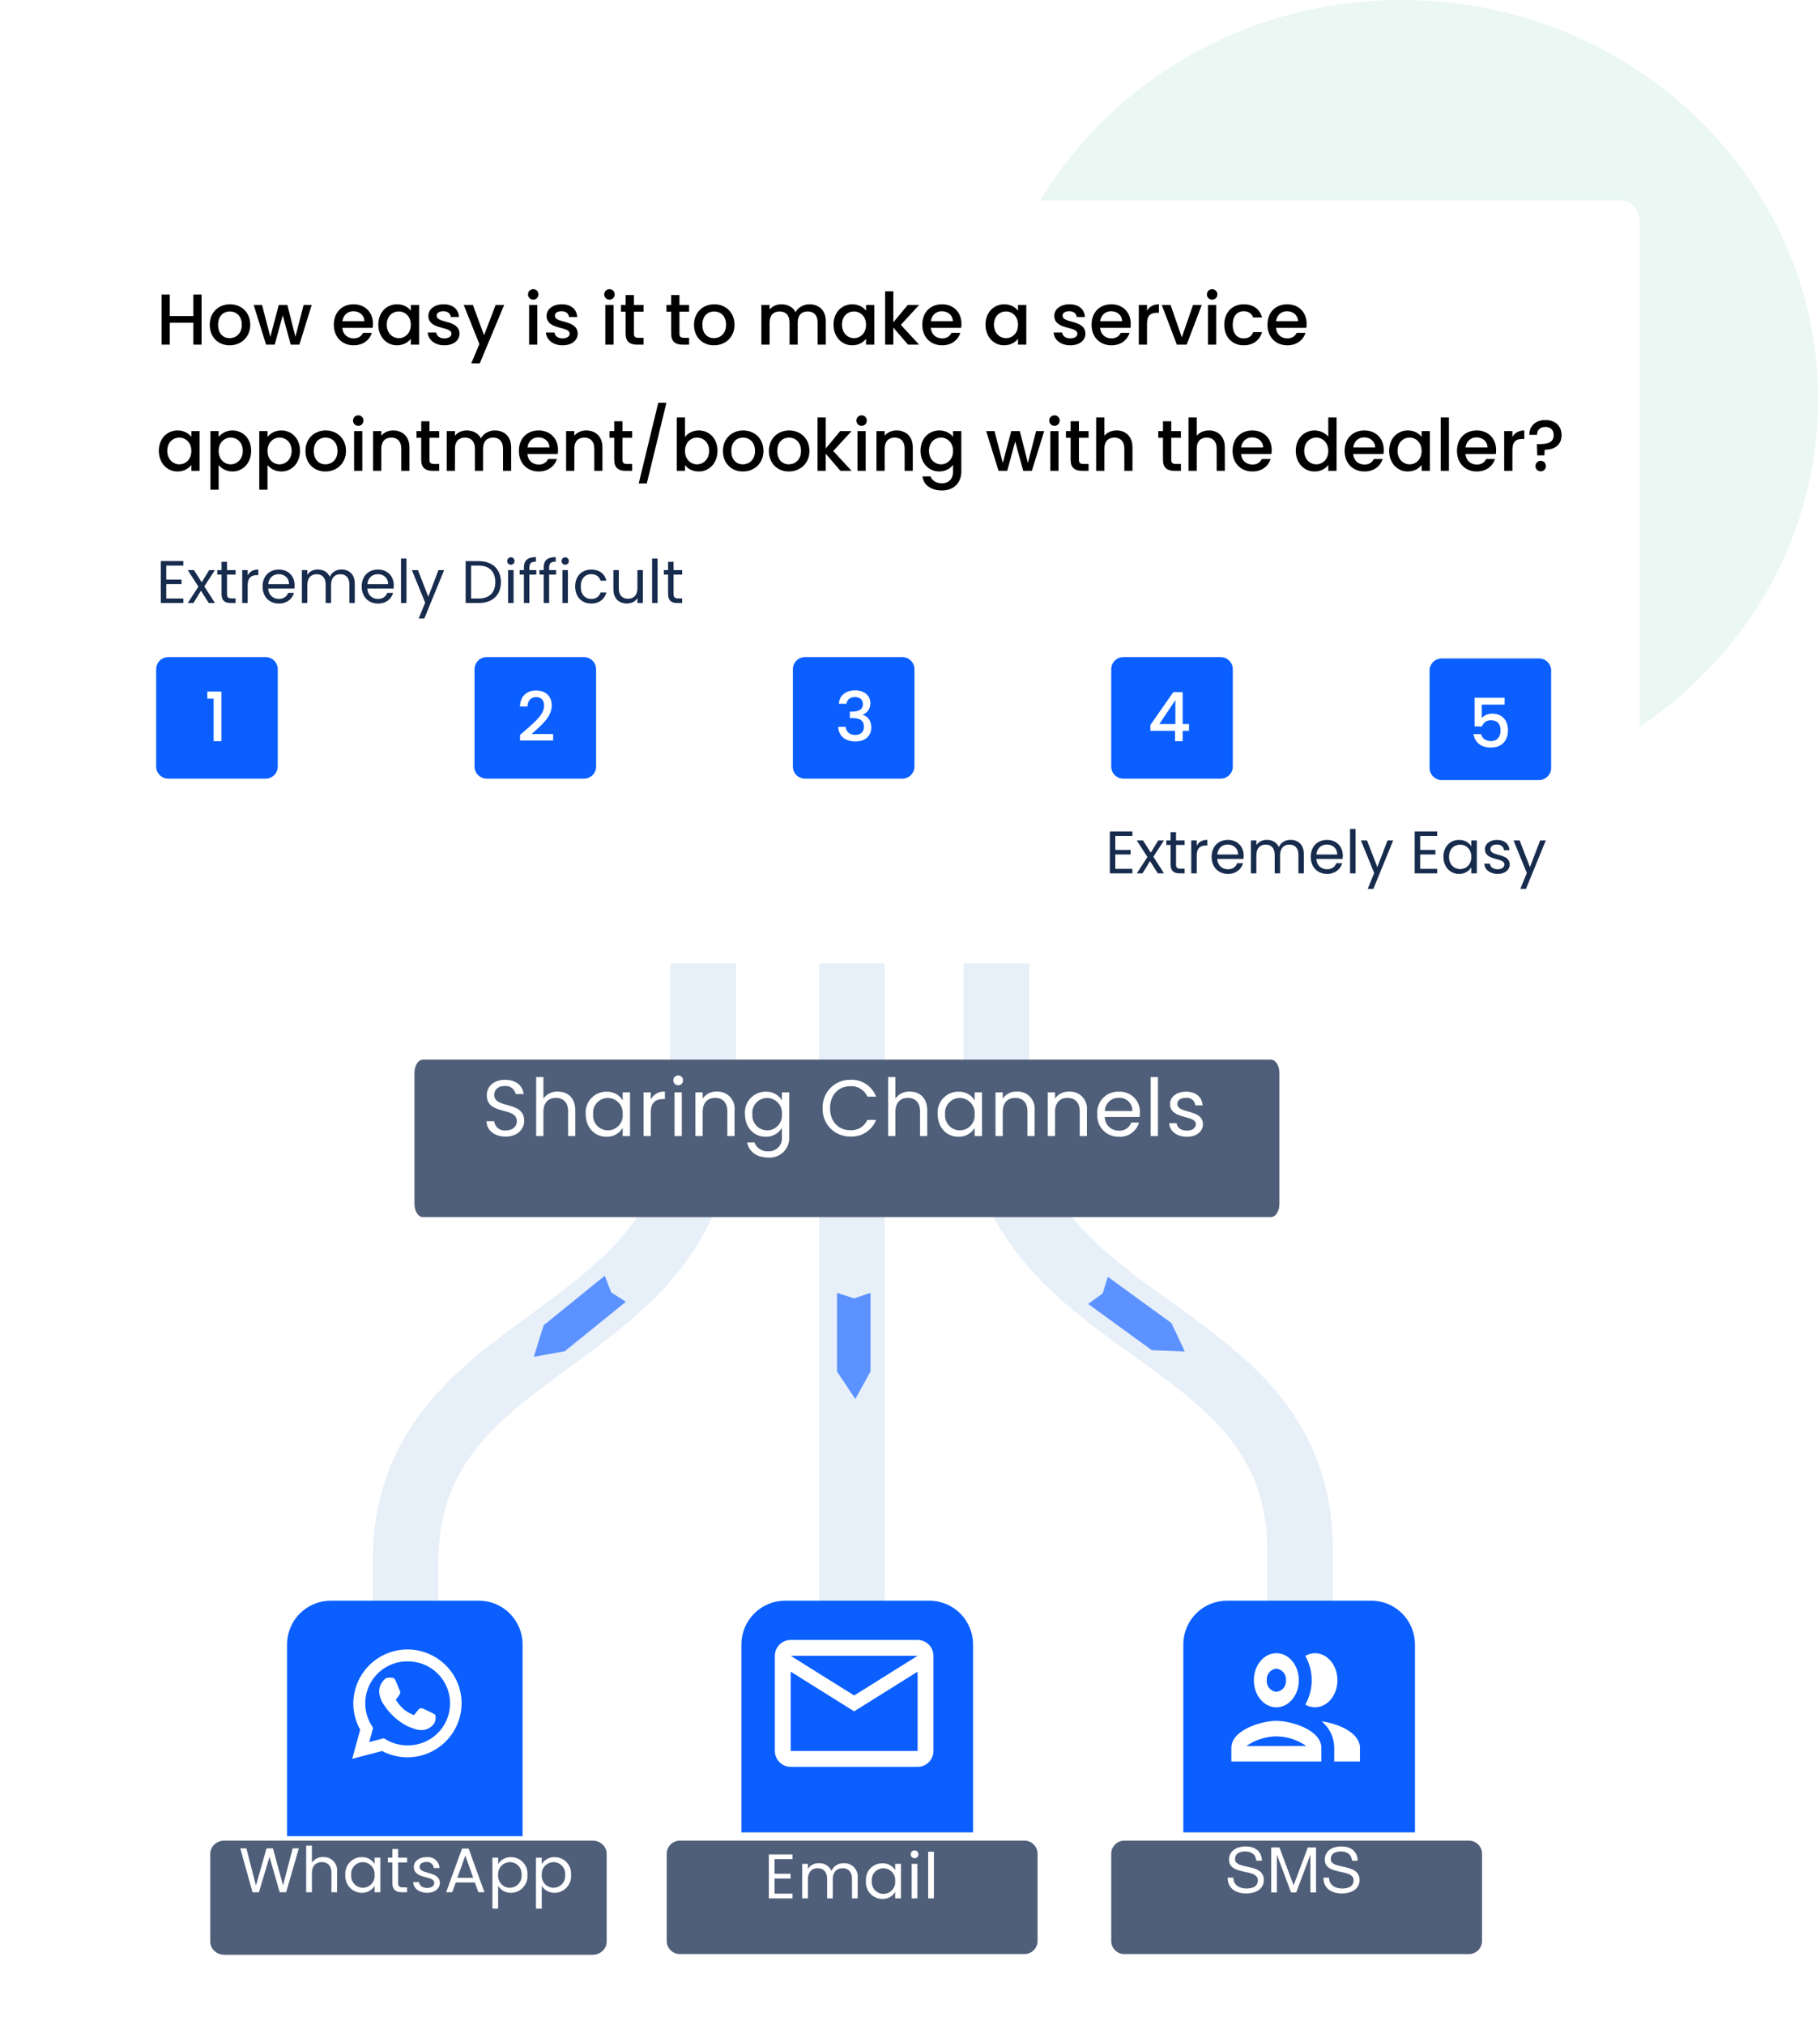
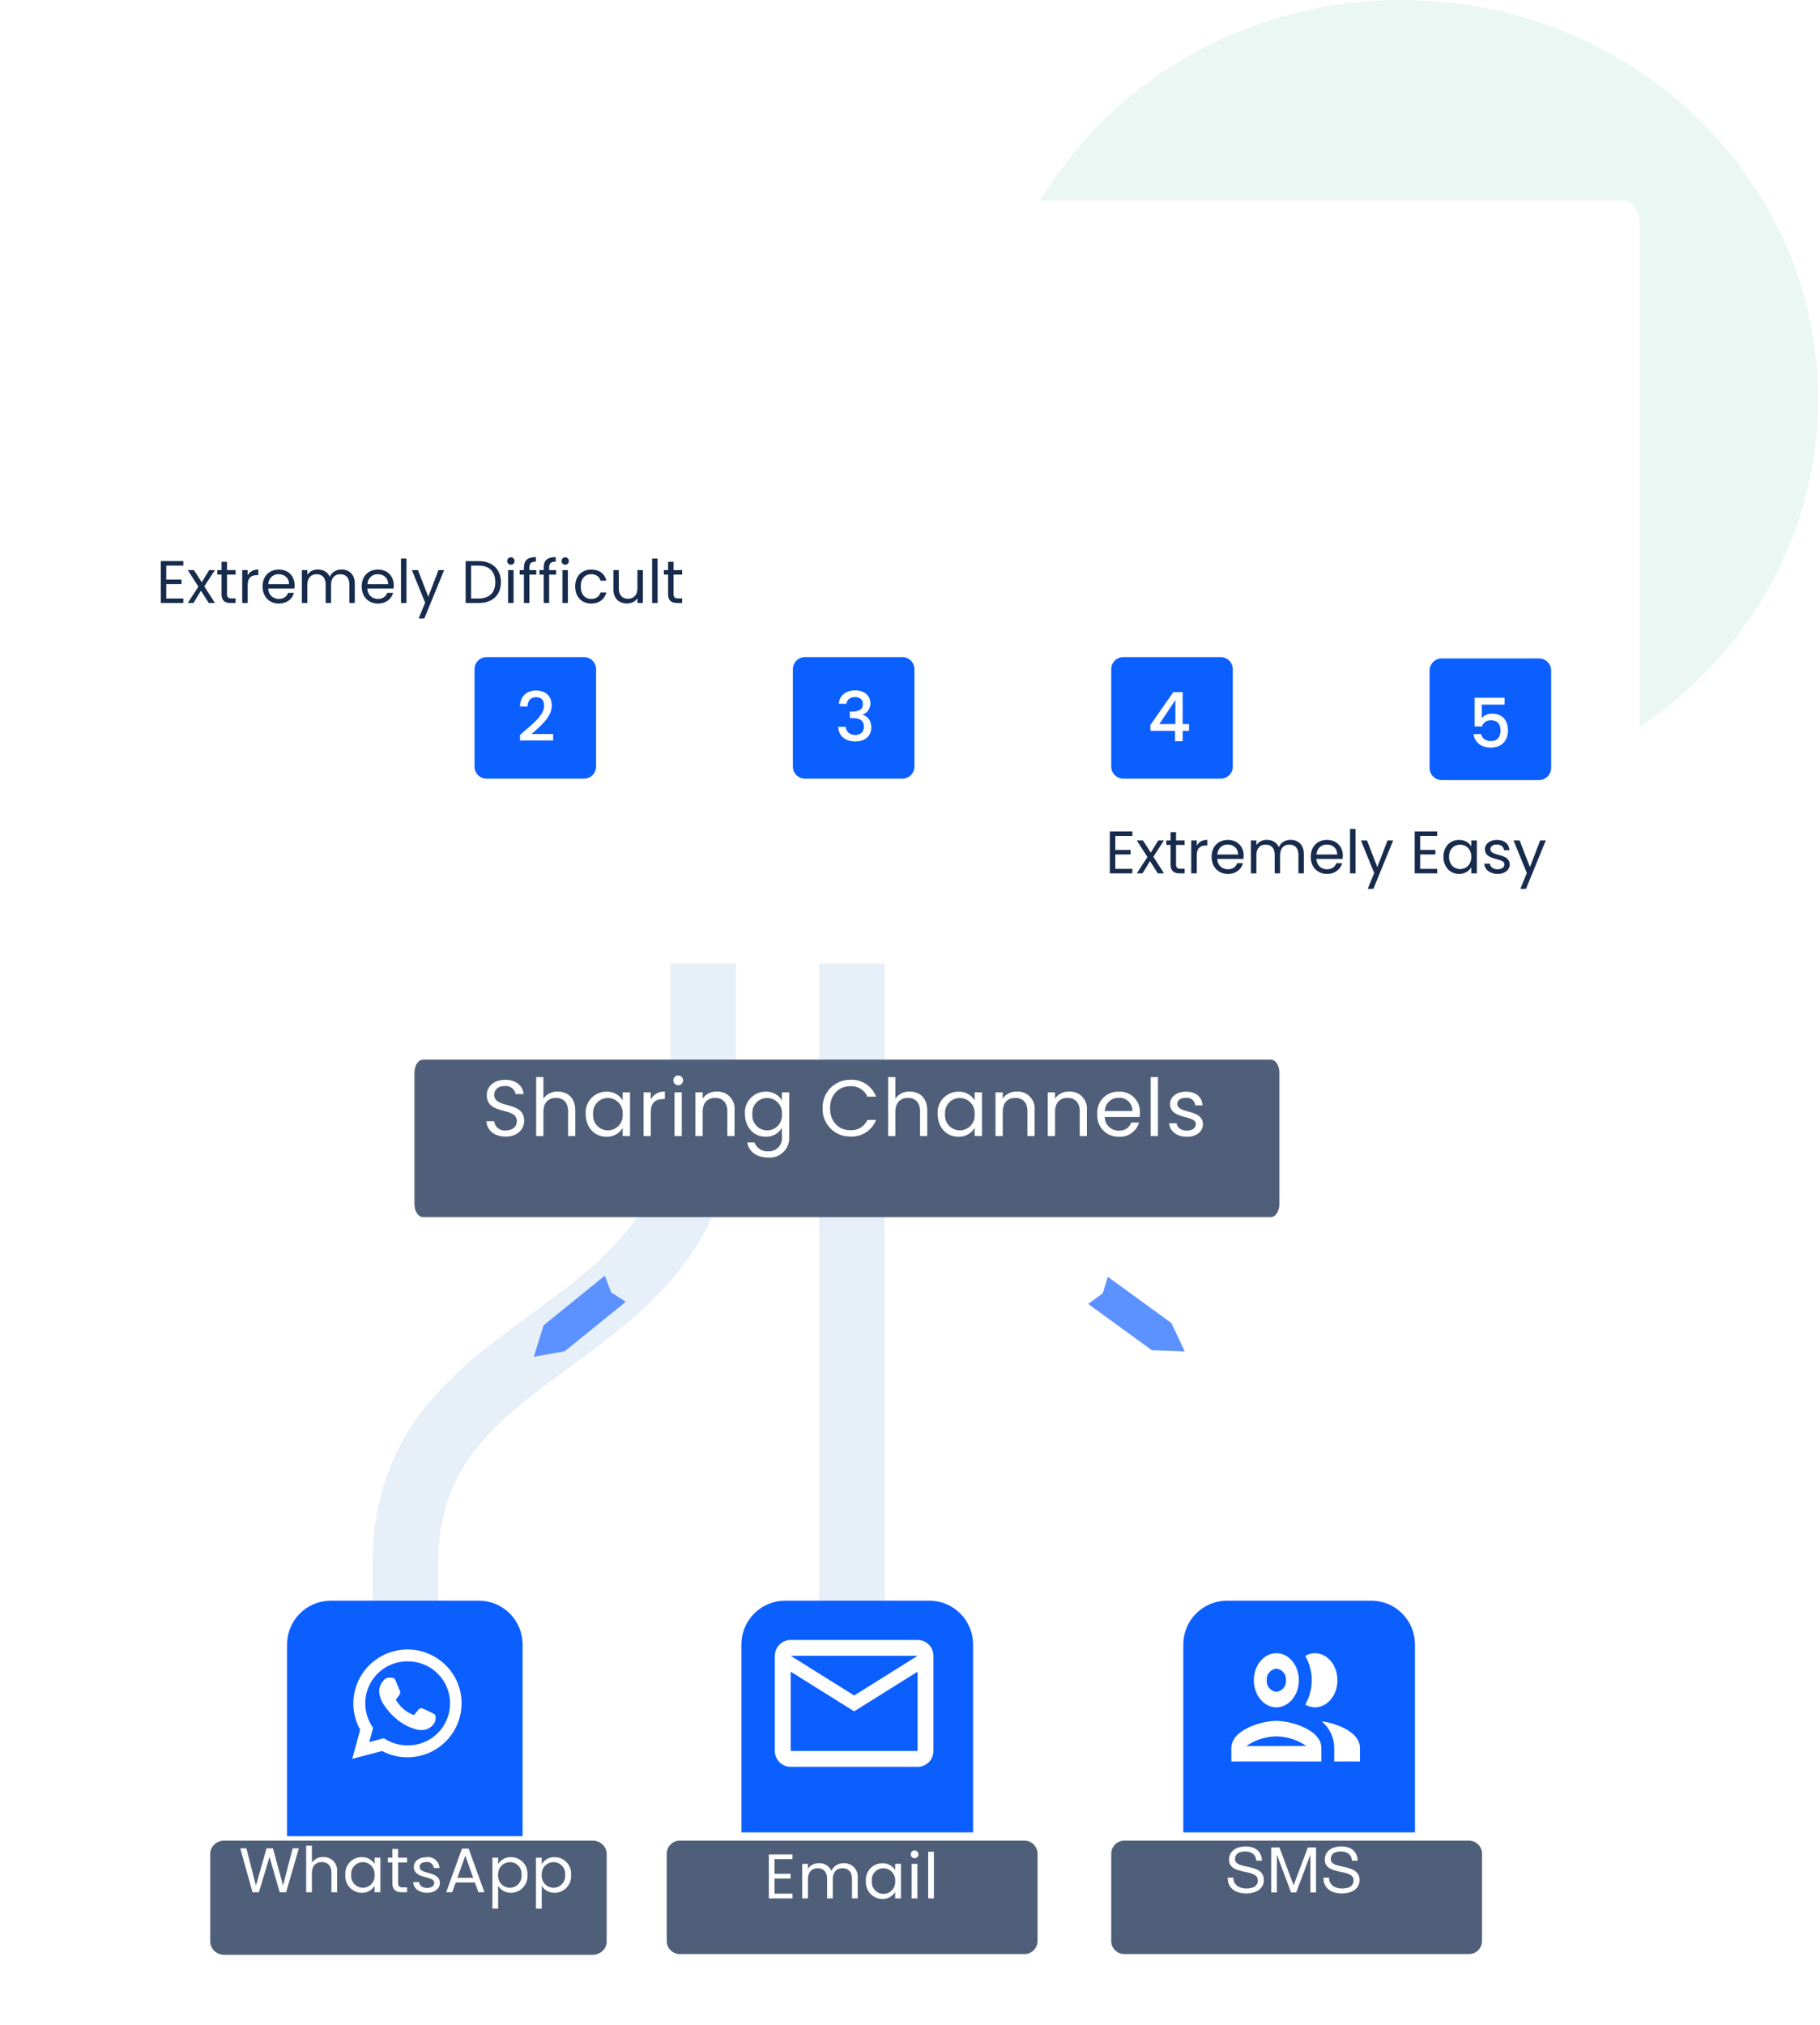
<svg xmlns="http://www.w3.org/2000/svg" width="303" height="337" viewBox="0 0 303 337" fill="none">
  <path opacity="0.458" d="M233.342 132.907C271.638 132.907 302.683 103.155 302.683 66.454C302.683 29.753 271.638 0 233.342 0C195.045 0 164 29.752 164 66.453C164 103.154 195.045 132.907 233.342 132.907Z" fill="#D1EFE5" />
  <path d="M117.068 150.77V183.225C117.068 225.102 67.518 220.914 67.518 259.996V280.934" stroke="#E7EFF8" stroke-width="10.926" />
  <path d="M141.834 148.794V269.075" stroke="#E7EFF8" stroke-width="10.926" />
-   <path d="M165.87 148.794V181.249C165.87 223.126 216.43 218.937 216.43 258.024V278.962" stroke="#E7EFF8" stroke-width="10.926" />
  <g filter="url(#filter0_d_210_5012)">
    <path d="M55.075 264.242H79.716C81.648 264.242 83.501 265.009 84.867 266.375C86.233 267.741 87 269.594 87 271.525V303.45H47.791L47.791 271.525C47.791 269.594 48.559 267.741 49.925 266.375C51.291 265.009 53.143 264.242 55.075 264.242V264.242Z" fill="#0B5FFF" />
  </g>
  <path d="M104.194 216.676L94.019 224.915L88.873 225.833L90.511 220.583L100.686 212.344L101.754 215.128L104.194 216.676Z" fill="#5C92FF" />
-   <path d="M144.923 215.194V228.286L142.397 232.863L139.349 228.286V215.194L142.185 216.115L144.923 215.194Z" fill="#5C92FF" />
  <path d="M184.438 212.527L195.029 220.225L197.247 224.96L191.752 224.734L181.16 217.036L183.573 215.284L184.438 212.527Z" fill="#5C92FF" />
  <g filter="url(#filter1_d_210_5012)">
    <path d="M130.716 264.243H154.716C156.648 264.243 158.501 265.011 159.867 266.377C161.233 267.743 162 269.595 162 271.527V302.811H123.432L123.432 271.527C123.432 269.595 124.2 267.743 125.566 266.377C126.932 265.011 128.784 264.243 130.716 264.243V264.243Z" fill="#0B5FFF" />
  </g>
  <path d="M155.404 275.607C155.402 274.907 155.123 274.237 154.628 273.742C154.134 273.247 153.463 272.968 152.763 272.966H131.64C130.941 272.968 130.27 273.247 129.775 273.742C129.281 274.237 129.002 274.907 129 275.607V291.449C129.002 292.149 129.281 292.819 129.775 293.314C130.27 293.809 130.941 294.087 131.64 294.089H152.763C153.463 294.087 154.134 293.809 154.628 293.314C155.123 292.819 155.402 292.149 155.404 291.449V275.607ZM152.763 275.607L142.202 282.208L131.64 275.607H152.763ZM152.763 291.449H131.64V278.247L142.202 284.848L152.763 278.247V291.449Z" fill="white" />
  <g filter="url(#filter2_d_210_5012)">
    <path d="M270.183 29H13.817C12.261 29 11 30.755 11 32.92V152.08C11 154.245 12.261 156 13.817 156H270.183C271.739 156 273 154.245 273 152.08V32.92C273 30.755 271.739 29 270.183 29Z" fill="white" />
-     <path d="M32.192 53H33.56V44.66H32.192V48.236H28.268V44.66H26.9V53H28.268V49.352H32.192V53ZM41.661 49.688C41.661 47.612 40.173 46.28 38.289 46.28C36.405 46.28 34.917 47.612 34.917 49.688C34.917 51.764 36.345 53.108 38.229 53.108C40.125 53.108 41.661 51.764 41.661 49.688ZM36.309 49.688C36.309 48.188 37.233 47.468 38.265 47.468C39.285 47.468 40.257 48.188 40.257 49.688C40.257 51.188 39.249 51.92 38.229 51.92C37.197 51.92 36.309 51.188 36.309 49.688ZM44.297 53H45.737L47.069 48.116L48.401 53H49.841L51.893 46.388H50.549L49.181 51.68L47.837 46.388H46.409L45.005 51.704L43.625 46.388H42.233L44.297 53ZM58.817 47.432C59.837 47.432 60.641 48.08 60.665 49.1H57.005C57.149 48.056 57.893 47.432 58.817 47.432ZM61.913 51.032H60.437C60.185 51.548 59.717 51.956 58.877 51.956C57.869 51.956 57.089 51.296 56.993 50.204H62.045C62.081 49.976 62.093 49.76 62.093 49.532C62.093 47.588 60.761 46.28 58.877 46.28C56.921 46.28 55.577 47.612 55.577 49.688C55.577 51.764 56.981 53.108 58.877 53.108C60.497 53.108 61.541 52.184 61.913 51.032ZM62.983 49.664C62.983 51.704 64.363 53.108 66.079 53.108C67.183 53.108 67.975 52.58 68.395 52.016V53H69.775V46.388H68.395V47.348C67.987 46.808 67.219 46.28 66.103 46.28C64.363 46.28 62.983 47.624 62.983 49.664ZM68.395 49.688C68.395 51.116 67.423 51.92 66.391 51.92C65.371 51.92 64.387 51.092 64.387 49.664C64.387 48.236 65.371 47.468 66.391 47.468C67.423 47.468 68.395 48.272 68.395 49.688ZM76.504 51.152C76.432 48.764 72.7 49.508 72.7 48.176C72.7 47.732 73.084 47.432 73.816 47.432C74.56 47.432 75.004 47.828 75.052 48.404H76.42C76.348 47.084 75.364 46.28 73.864 46.28C72.304 46.28 71.32 47.132 71.32 48.188C71.32 50.612 75.16 49.868 75.16 51.164C75.16 51.62 74.74 51.956 73.948 51.956C73.192 51.956 72.676 51.512 72.628 50.972H71.212C71.272 52.172 72.388 53.108 73.972 53.108C75.532 53.108 76.504 52.268 76.504 51.152ZM80.586 51.428L78.726 46.388H77.202L79.806 52.892L78.462 56.108H79.878L83.934 46.388H82.518L80.586 51.428ZM88.084 53H89.452V46.388H88.084V53ZM88.78 45.512C89.26 45.512 89.644 45.128 89.644 44.636C89.644 44.144 89.26 43.76 88.78 43.76C88.288 43.76 87.904 44.144 87.904 44.636C87.904 45.128 88.288 45.512 88.78 45.512ZM96.18 51.152C96.108 48.764 92.376 49.508 92.376 48.176C92.376 47.732 92.76 47.432 93.492 47.432C94.236 47.432 94.68 47.828 94.728 48.404H96.096C96.024 47.084 95.04 46.28 93.54 46.28C91.98 46.28 90.996 47.132 90.996 48.188C90.996 50.612 94.836 49.868 94.836 51.164C94.836 51.62 94.416 51.956 93.624 51.956C92.868 51.956 92.352 51.512 92.304 50.972H90.888C90.948 52.172 92.064 53.108 93.648 53.108C95.208 53.108 96.18 52.268 96.18 51.152ZM100.775 53H102.143V46.388H100.775V53ZM101.471 45.512C101.951 45.512 102.335 45.128 102.335 44.636C102.335 44.144 101.951 43.76 101.471 43.76C100.979 43.76 100.595 44.144 100.595 44.636C100.595 45.128 100.979 45.512 101.471 45.512ZM104.155 51.164C104.155 52.508 104.887 53 106.063 53H107.143V51.86H106.303C105.727 51.86 105.535 51.656 105.535 51.164V47.504H107.143V46.388H105.535V44.744H104.155V46.388H103.375V47.504H104.155V51.164ZM111.737 51.164C111.737 52.508 112.469 53 113.645 53H114.725V51.86H113.885C113.309 51.86 113.117 51.656 113.117 51.164V47.504H114.725V46.388H113.117V44.744H111.737V46.388H110.957V47.504H111.737V51.164ZM122.286 49.688C122.286 47.612 120.798 46.28 118.914 46.28C117.03 46.28 115.542 47.612 115.542 49.688C115.542 51.764 116.97 53.108 118.854 53.108C120.75 53.108 122.286 51.764 122.286 49.688ZM116.934 49.688C116.934 48.188 117.858 47.468 118.89 47.468C119.91 47.468 120.882 48.188 120.882 49.688C120.882 51.188 119.874 51.92 118.854 51.92C117.822 51.92 116.934 51.188 116.934 49.688ZM136.127 53H137.483V49.1C137.483 47.252 136.307 46.28 134.759 46.28C133.799 46.28 132.863 46.784 132.455 47.588C131.999 46.724 131.123 46.28 130.079 46.28C129.287 46.28 128.567 46.604 128.123 47.144V46.388H126.755V53H128.123V49.304C128.123 48.092 128.783 47.468 129.791 47.468C130.787 47.468 131.447 48.092 131.447 49.304V53H132.803V49.304C132.803 48.092 133.463 47.468 134.471 47.468C135.467 47.468 136.127 48.092 136.127 49.304V53ZM138.768 49.664C138.768 51.704 140.148 53.108 141.864 53.108C142.968 53.108 143.76 52.58 144.18 52.016V53H145.56V46.388H144.18V47.348C143.772 46.808 143.004 46.28 141.888 46.28C140.148 46.28 138.768 47.624 138.768 49.664ZM144.18 49.688C144.18 51.116 143.208 51.92 142.176 51.92C141.156 51.92 140.172 51.092 140.172 49.664C140.172 48.236 141.156 47.468 142.176 47.468C143.208 47.468 144.18 48.272 144.18 49.688ZM147.357 53H148.725V50.156L151.173 53H153.021L149.973 49.7L153.021 46.388H151.125L148.725 49.28V44.12H147.357V53ZM156.786 47.432C157.806 47.432 158.61 48.08 158.634 49.1H154.974C155.118 48.056 155.862 47.432 156.786 47.432ZM159.882 51.032H158.406C158.154 51.548 157.686 51.956 156.846 51.956C155.838 51.956 155.058 51.296 154.962 50.204H160.014C160.05 49.976 160.062 49.76 160.062 49.532C160.062 47.588 158.73 46.28 156.846 46.28C154.89 46.28 153.546 47.612 153.546 49.688C153.546 51.764 154.95 53.108 156.846 53.108C158.466 53.108 159.51 52.184 159.882 51.032ZM164.069 49.664C164.069 51.704 165.449 53.108 167.165 53.108C168.269 53.108 169.061 52.58 169.481 52.016V53H170.861V46.388H169.481V47.348C169.073 46.808 168.305 46.28 167.189 46.28C165.449 46.28 164.069 47.624 164.069 49.664ZM169.481 49.688C169.481 51.116 168.509 51.92 167.477 51.92C166.457 51.92 165.473 51.092 165.473 49.664C165.473 48.236 166.457 47.468 167.477 47.468C168.509 47.468 169.481 48.272 169.481 49.688ZM180.707 51.152C180.635 48.764 176.903 49.508 176.903 48.176C176.903 47.732 177.287 47.432 178.019 47.432C178.763 47.432 179.207 47.828 179.255 48.404H180.623C180.551 47.084 179.567 46.28 178.067 46.28C176.507 46.28 175.523 47.132 175.523 48.188C175.523 50.612 179.363 49.868 179.363 51.164C179.363 51.62 178.943 51.956 178.151 51.956C177.395 51.956 176.879 51.512 176.831 50.972H175.415C175.475 52.172 176.591 53.108 178.175 53.108C179.735 53.108 180.707 52.268 180.707 51.152ZM184.969 47.432C185.989 47.432 186.793 48.08 186.817 49.1H183.157C183.301 48.056 184.045 47.432 184.969 47.432ZM188.065 51.032H186.589C186.337 51.548 185.869 51.956 185.029 51.956C184.021 51.956 183.241 51.296 183.145 50.204H188.197C188.233 49.976 188.245 49.76 188.245 49.532C188.245 47.588 186.913 46.28 185.029 46.28C183.073 46.28 181.729 47.612 181.729 49.688C181.729 51.764 183.133 53.108 185.029 53.108C186.649 53.108 187.693 52.184 188.065 51.032ZM190.959 49.52C190.959 48.116 191.583 47.696 192.591 47.696H192.939V46.28C192.003 46.28 191.343 46.688 190.959 47.348V46.388H189.591V53H190.959V49.52ZM193.417 46.388L195.925 53H197.557L200.077 46.388H198.625L196.753 51.776L194.881 46.388H193.417ZM201.111 53H202.479V46.388H201.111V53ZM201.807 45.512C202.287 45.512 202.671 45.128 202.671 44.636C202.671 44.144 202.287 43.76 201.807 43.76C201.315 43.76 200.931 44.144 200.931 44.636C200.931 45.128 201.315 45.512 201.807 45.512ZM203.819 49.688C203.819 51.764 205.163 53.108 207.059 53.108C208.679 53.108 209.735 52.208 210.107 50.912H208.631C208.379 51.596 207.875 51.956 207.059 51.956C205.955 51.956 205.223 51.14 205.223 49.688C205.223 48.248 205.955 47.432 207.059 47.432C207.875 47.432 208.403 47.84 208.631 48.476H210.107C209.735 47.084 208.679 46.28 207.059 46.28C205.163 46.28 203.819 47.624 203.819 49.688ZM214.254 47.432C215.274 47.432 216.078 48.08 216.102 49.1H212.442C212.586 48.056 213.33 47.432 214.254 47.432ZM217.35 51.032H215.874C215.622 51.548 215.154 51.956 214.314 51.956C213.306 51.956 212.526 51.296 212.43 50.204H217.482C217.518 49.976 217.53 49.76 217.53 49.532C217.53 47.588 216.198 46.28 214.314 46.28C212.358 46.28 211.014 47.612 211.014 49.688C211.014 51.764 212.418 53.108 214.314 53.108C215.934 53.108 216.978 52.184 217.35 51.032ZM26.444 70.664C26.444 72.704 27.824 74.108 29.54 74.108C30.644 74.108 31.436 73.58 31.856 73.016V74H33.236V67.388H31.856V68.348C31.448 67.808 30.68 67.28 29.564 67.28C27.824 67.28 26.444 68.624 26.444 70.664ZM31.856 70.688C31.856 72.116 30.884 72.92 29.852 72.92C28.832 72.92 27.848 72.092 27.848 70.664C27.848 69.236 28.832 68.468 29.852 68.468C30.884 68.468 31.856 69.272 31.856 70.688ZM36.401 68.36V67.388H35.033V77.144H36.401V73.04C36.833 73.556 37.613 74.108 38.705 74.108C40.445 74.108 41.813 72.704 41.813 70.664C41.813 68.624 40.445 67.28 38.705 67.28C37.625 67.28 36.821 67.808 36.401 68.36ZM40.421 70.664C40.421 72.092 39.437 72.92 38.405 72.92C37.385 72.92 36.401 72.116 36.401 70.688C36.401 69.272 37.385 68.468 38.405 68.468C39.437 68.468 40.421 69.236 40.421 70.664ZM44.534 68.36V67.388H43.166V77.144H44.534V73.04C44.966 73.556 45.746 74.108 46.838 74.108C48.578 74.108 49.946 72.704 49.946 70.664C49.946 68.624 48.578 67.28 46.838 67.28C45.758 67.28 44.954 67.808 44.534 68.36ZM48.554 70.664C48.554 72.092 47.57 72.92 46.538 72.92C45.518 72.92 44.534 72.116 44.534 70.688C44.534 69.272 45.518 68.468 46.538 68.468C47.57 68.468 48.554 69.236 48.554 70.664ZM57.598 70.688C57.598 68.612 56.11 67.28 54.226 67.28C52.342 67.28 50.854 68.612 50.854 70.688C50.854 72.764 52.282 74.108 54.166 74.108C56.062 74.108 57.598 72.764 57.598 70.688ZM52.246 70.688C52.246 69.188 53.17 68.468 54.202 68.468C55.222 68.468 56.194 69.188 56.194 70.688C56.194 72.188 55.186 72.92 54.166 72.92C53.134 72.92 52.246 72.188 52.246 70.688ZM58.951 74H60.319V67.388H58.951V74ZM59.647 66.512C60.127 66.512 60.511 66.128 60.511 65.636C60.511 65.144 60.127 64.76 59.647 64.76C59.155 64.76 58.771 65.144 58.771 65.636C58.771 66.128 59.155 66.512 59.647 66.512ZM66.807 74H68.163V70.1C68.163 68.252 66.999 67.28 65.451 67.28C64.659 67.28 63.927 67.604 63.483 68.144V67.388H62.115V74H63.483V70.304C63.483 69.092 64.143 68.468 65.151 68.468C66.147 68.468 66.807 69.092 66.807 70.304V74ZM70.124 72.164C70.124 73.508 70.856 74 72.032 74H73.112V72.86H72.272C71.696 72.86 71.504 72.656 71.504 72.164V68.504H73.112V67.388H71.504V65.744H70.124V67.388H69.344V68.504H70.124V72.164ZM83.745 74H85.101V70.1C85.101 68.252 83.925 67.28 82.377 67.28C81.417 67.28 80.481 67.784 80.073 68.588C79.617 67.724 78.741 67.28 77.697 67.28C76.905 67.28 76.185 67.604 75.741 68.144V67.388H74.373V74H75.741V70.304C75.741 69.092 76.401 68.468 77.409 68.468C78.405 68.468 79.065 69.092 79.065 70.304V74H80.421V70.304C80.421 69.092 81.081 68.468 82.089 68.468C83.085 68.468 83.745 69.092 83.745 70.304V74ZM89.625 68.432C90.645 68.432 91.449 69.08 91.473 70.1H87.813C87.957 69.056 88.701 68.432 89.625 68.432ZM92.721 72.032H91.245C90.993 72.548 90.525 72.956 89.685 72.956C88.677 72.956 87.897 72.296 87.801 71.204H92.853C92.889 70.976 92.901 70.76 92.901 70.532C92.901 68.588 91.569 67.28 89.685 67.28C87.729 67.28 86.385 68.612 86.385 70.688C86.385 72.764 87.789 74.108 89.685 74.108C91.305 74.108 92.349 73.184 92.721 72.032ZM98.94 74H100.296V70.1C100.296 68.252 99.132 67.28 97.584 67.28C96.792 67.28 96.06 67.604 95.616 68.144V67.388H94.248V74H95.616V70.304C95.616 69.092 96.276 68.468 97.284 68.468C98.28 68.468 98.94 69.092 98.94 70.304V74ZM102.257 72.164C102.257 73.508 102.989 74 104.165 74H105.245V72.86H104.405C103.829 72.86 103.637 72.656 103.637 72.164V68.504H105.245V67.388H103.637V65.744H102.257V67.388H101.477V68.504H102.257V72.164ZM106.337 76.1H107.681L110.945 62.672H109.589L106.337 76.1ZM114.038 68.372V65.12H112.67V74H114.038V73.04C114.47 73.616 115.25 74.108 116.342 74.108C118.082 74.108 119.45 72.704 119.45 70.664C119.45 68.624 118.094 67.28 116.342 67.28C115.298 67.28 114.47 67.772 114.038 68.372ZM118.058 70.664C118.058 72.092 117.074 72.92 116.042 72.92C115.022 72.92 114.038 72.116 114.038 70.688C114.038 69.272 115.022 68.468 116.042 68.468C117.074 68.468 118.058 69.236 118.058 70.664ZM127.102 70.688C127.102 68.612 125.614 67.28 123.73 67.28C121.846 67.28 120.358 68.612 120.358 70.688C120.358 72.764 121.786 74.108 123.67 74.108C125.566 74.108 127.102 72.764 127.102 70.688ZM121.75 70.688C121.75 69.188 122.674 68.468 123.706 68.468C124.726 68.468 125.698 69.188 125.698 70.688C125.698 72.188 124.69 72.92 123.67 72.92C122.638 72.92 121.75 72.188 121.75 70.688ZM134.755 70.688C134.755 68.612 133.267 67.28 131.383 67.28C129.499 67.28 128.011 68.612 128.011 70.688C128.011 72.764 129.439 74.108 131.323 74.108C133.219 74.108 134.755 72.764 134.755 70.688ZM129.403 70.688C129.403 69.188 130.327 68.468 131.359 68.468C132.379 68.468 133.351 69.188 133.351 70.688C133.351 72.188 132.343 72.92 131.323 72.92C130.291 72.92 129.403 72.188 129.403 70.688ZM136.107 74H137.475V71.156L139.923 74H141.771L138.723 70.7L141.771 67.388H139.875L137.475 70.28V65.12H136.107V74ZM142.752 74H144.12V67.388H142.752V74ZM143.448 66.512C143.928 66.512 144.312 66.128 144.312 65.636C144.312 65.144 143.928 64.76 143.448 64.76C142.956 64.76 142.572 65.144 142.572 65.636C142.572 66.128 142.956 66.512 143.448 66.512ZM150.608 74H151.964V70.1C151.964 68.252 150.8 67.28 149.252 67.28C148.46 67.28 147.728 67.604 147.284 68.144V67.388H145.916V74H147.284V70.304C147.284 69.092 147.944 68.468 148.952 68.468C149.948 68.468 150.608 69.092 150.608 70.304V74ZM153.253 70.664C153.253 72.704 154.633 74.108 156.373 74.108C157.453 74.108 158.245 73.568 158.665 73.004V74.108C158.665 75.428 157.873 76.076 156.817 76.076C155.869 76.076 155.137 75.608 154.933 74.924H153.577C153.745 76.388 155.053 77.264 156.817 77.264C158.881 77.264 160.045 75.908 160.045 74.108V67.388H158.665V68.348C158.257 67.784 157.453 67.28 156.373 67.28C154.633 67.28 153.253 68.624 153.253 70.664ZM158.665 70.688C158.665 72.116 157.693 72.92 156.661 72.92C155.641 72.92 154.657 72.092 154.657 70.664C154.657 69.236 155.641 68.468 156.661 68.468C157.693 68.468 158.665 69.272 158.665 70.688ZM166.243 74H167.683L169.015 69.116L170.347 74H171.787L173.839 67.388H172.495L171.127 72.68L169.783 67.388H168.355L166.951 72.704L165.571 67.388H164.179L166.243 74ZM174.861 74H176.229V67.388H174.861V74ZM175.557 66.512C176.037 66.512 176.421 66.128 176.421 65.636C176.421 65.144 176.037 64.76 175.557 64.76C175.065 64.76 174.681 65.144 174.681 65.636C174.681 66.128 175.065 66.512 175.557 66.512ZM178.241 72.164C178.241 73.508 178.973 74 180.149 74H181.229V72.86H180.389C179.813 72.86 179.621 72.656 179.621 72.164V68.504H181.229V67.388H179.621V65.744H178.241V67.388H177.461V68.504H178.241V72.164ZM182.49 74H183.858V70.304C183.858 69.092 184.518 68.468 185.526 68.468C186.522 68.468 187.182 69.092 187.182 70.304V74H188.538V70.1C188.538 68.252 187.386 67.28 185.91 67.28C185.058 67.28 184.314 67.604 183.858 68.156V65.12H182.49V74ZM193.616 72.164C193.616 73.508 194.348 74 195.524 74H196.604V72.86H195.764C195.188 72.86 194.996 72.656 194.996 72.164V68.504H196.604V67.388H194.996V65.744H193.616V67.388H192.836V68.504H193.616V72.164ZM197.865 74H199.233V70.304C199.233 69.092 199.893 68.468 200.901 68.468C201.897 68.468 202.557 69.092 202.557 70.304V74H203.913V70.1C203.913 68.252 202.761 67.28 201.285 67.28C200.433 67.28 199.689 67.604 199.233 68.156V65.12H197.865V74ZM208.442 68.432C209.462 68.432 210.266 69.08 210.29 70.1H206.63C206.774 69.056 207.518 68.432 208.442 68.432ZM211.538 72.032H210.062C209.81 72.548 209.342 72.956 208.502 72.956C207.494 72.956 206.714 72.296 206.618 71.204H211.67C211.706 70.976 211.718 70.76 211.718 70.532C211.718 68.588 210.386 67.28 208.502 67.28C206.546 67.28 205.202 68.612 205.202 70.688C205.202 72.764 206.606 74.108 208.502 74.108C210.122 74.108 211.166 73.184 211.538 72.032ZM215.725 70.664C215.725 72.704 217.105 74.108 218.845 74.108C219.925 74.108 220.717 73.604 221.137 73.004V74H222.517V65.12H221.137V68.312C220.633 67.688 219.721 67.28 218.857 67.28C217.105 67.28 215.725 68.624 215.725 70.664ZM221.137 70.688C221.137 72.116 220.165 72.92 219.133 72.92C218.113 72.92 217.129 72.092 217.129 70.664C217.129 69.236 218.113 68.468 219.133 68.468C220.165 68.468 221.137 69.272 221.137 70.688ZM227.098 68.432C228.118 68.432 228.922 69.08 228.946 70.1H225.286C225.43 69.056 226.174 68.432 227.098 68.432ZM230.194 72.032H228.718C228.466 72.548 227.998 72.956 227.158 72.956C226.15 72.956 225.37 72.296 225.274 71.204H230.326C230.362 70.976 230.374 70.76 230.374 70.532C230.374 68.588 229.042 67.28 227.158 67.28C225.202 67.28 223.858 68.612 223.858 70.688C223.858 72.764 225.262 74.108 227.158 74.108C228.778 74.108 229.822 73.184 230.194 72.032ZM231.264 70.664C231.264 72.704 232.644 74.108 234.36 74.108C235.464 74.108 236.256 73.58 236.676 73.016V74H238.056V67.388H236.676V68.348C236.268 67.808 235.5 67.28 234.384 67.28C232.644 67.28 231.264 68.624 231.264 70.664ZM236.676 70.688C236.676 72.116 235.704 72.92 234.672 72.92C233.652 72.92 232.668 72.092 232.668 70.664C232.668 69.236 233.652 68.468 234.672 68.468C235.704 68.468 236.676 69.272 236.676 70.688ZM239.853 74H241.221V65.12H239.853V74ZM245.801 68.432C246.821 68.432 247.625 69.08 247.649 70.1H243.989C244.133 69.056 244.877 68.432 245.801 68.432ZM248.897 72.032H247.421C247.169 72.548 246.701 72.956 245.861 72.956C244.853 72.956 244.073 72.296 243.977 71.204H249.029C249.065 70.976 249.077 70.76 249.077 70.532C249.077 68.588 247.745 67.28 245.861 67.28C243.905 67.28 242.561 68.612 242.561 70.688C242.561 72.764 243.965 74.108 245.861 74.108C247.481 74.108 248.525 73.184 248.897 72.032ZM251.791 70.52C251.791 69.116 252.415 68.696 253.423 68.696H253.771V67.28C252.835 67.28 252.175 67.688 251.791 68.348V67.388H250.423V74H251.791V70.52ZM254.609 68.012H255.893C255.893 67.172 256.433 66.692 257.285 66.692C258.149 66.692 258.665 67.208 258.665 68.048C258.665 69.308 257.621 69.548 256.265 69.548H255.869L255.929 71.432H257.117L257.165 70.484C258.773 70.484 259.973 69.74 259.973 68.048C259.973 66.488 258.881 65.54 257.273 65.54C255.641 65.54 254.597 66.56 254.609 68.012ZM257.369 73.208C257.369 72.716 256.985 72.332 256.505 72.332C256.013 72.332 255.629 72.716 255.629 73.208C255.629 73.7 256.013 74.084 256.505 74.084C256.985 74.084 257.369 73.7 257.369 73.208Z" fill="black" />
    <path d="M30.52 89.02H26.77V96H30.52V95.25H27.68V92.85H30.22V92.1H27.68V89.77H30.52V89.02ZM34.757 96H35.787L34.017 93.23L35.777 90.52H34.827L33.587 92.55L32.287 90.52H31.257L33.027 93.28L31.257 96H32.207L33.457 93.96L34.757 96ZM36.882 94.5C36.882 95.6 37.432 96 38.402 96H39.222V95.23H38.552C37.992 95.23 37.792 95.04 37.792 94.5V91.27H39.222V90.52H37.792V89.14H36.882V90.52H36.172V91.27H36.882V94.5ZM41.235 93.02C41.235 91.75 41.895 91.36 42.765 91.36H43.005V90.42C42.135 90.42 41.545 90.8 41.235 91.41V90.52H40.325V96H41.235V93.02ZM46.385 91.2C47.325 91.2 48.125 91.79 48.115 92.86H44.655C44.755 91.79 45.495 91.2 46.385 91.2ZM48.945 94.31H47.965C47.765 94.9 47.245 95.32 46.425 95.32C45.495 95.32 44.715 94.71 44.645 93.6H49.025C49.045 93.41 49.055 93.25 49.055 93.05C49.055 91.55 48.015 90.43 46.425 90.43C44.825 90.43 43.715 91.52 43.715 93.25C43.715 94.99 44.865 96.09 46.425 96.09C47.785 96.09 48.665 95.31 48.945 94.31ZM58.166 96H59.066V92.77C59.066 91.2 58.096 90.42 56.846 90.42C56.006 90.42 55.226 90.85 54.906 91.64C54.546 90.82 53.796 90.42 52.896 90.42C52.176 90.42 51.526 90.73 51.166 91.31V90.52H50.256V96H51.166V92.98C51.166 91.8 51.796 91.21 52.716 91.21C53.616 91.21 54.216 91.78 54.216 92.9V96H55.116V92.98C55.116 91.8 55.746 91.21 56.666 91.21C57.566 91.21 58.166 91.78 58.166 92.9V96ZM62.889 91.2C63.829 91.2 64.629 91.79 64.619 92.86H61.159C61.259 91.79 61.999 91.2 62.889 91.2ZM65.449 94.31H64.469C64.269 94.9 63.749 95.32 62.929 95.32C61.999 95.32 61.219 94.71 61.149 93.6H65.529C65.549 93.41 65.559 93.25 65.559 93.05C65.559 91.55 64.519 90.43 62.929 90.43C61.329 90.43 60.219 91.52 60.219 93.25C60.219 94.99 61.369 96.09 62.929 96.09C64.289 96.09 65.169 95.31 65.449 94.31ZM66.76 96H67.67V88.6H66.76V96ZM71.301 94.96L69.581 90.52H68.571L70.781 95.94L69.701 98.58H70.641L73.941 90.52H73.001L71.301 94.96ZM79.692 89.03H77.522V96H79.692C81.982 96 83.392 94.69 83.392 92.53C83.392 90.37 81.982 89.03 79.692 89.03ZM78.432 95.25V89.77H79.692C81.512 89.77 82.462 90.83 82.462 92.53C82.462 94.23 81.512 95.25 79.692 95.25H78.432ZM84.592 96H85.502V90.52H84.592V96ZM85.062 89.63C85.392 89.63 85.662 89.36 85.662 89.01C85.662 88.66 85.392 88.39 85.062 88.39C84.712 88.39 84.442 88.66 84.442 89.01C84.442 89.36 84.712 89.63 85.062 89.63ZM87.223 96H88.133V91.27H89.283V90.52H88.133V90.13C88.133 89.42 88.403 89.12 89.223 89.12V88.36C87.823 88.36 87.223 88.91 87.223 90.13V90.52H86.513V91.27H87.223V96ZM90.514 96H91.424V91.27H92.574V90.52H91.424V90.13C91.424 89.42 91.694 89.12 92.514 89.12V88.36C91.114 88.36 90.514 88.91 90.514 90.13V90.52H89.804V91.27H90.514V96ZM93.635 96H94.545V90.52H93.635V96ZM94.105 89.63C94.435 89.63 94.705 89.36 94.705 89.01C94.705 88.66 94.435 88.39 94.105 88.39C93.755 88.39 93.485 88.66 93.485 89.01C93.485 89.36 93.755 89.63 94.105 89.63ZM95.756 93.25C95.756 94.99 96.866 96.09 98.426 96.09C99.786 96.09 100.676 95.33 100.956 94.24H99.976C99.776 94.93 99.236 95.32 98.426 95.32C97.426 95.32 96.686 94.61 96.686 93.25C96.686 91.91 97.426 91.2 98.426 91.2C99.236 91.2 99.786 91.62 99.976 92.28H100.956C100.676 91.13 99.786 90.43 98.426 90.43C96.866 90.43 95.756 91.53 95.756 93.25ZM107.03 90.52H106.12V93.53C106.12 94.71 105.49 95.29 104.55 95.29C103.63 95.29 103.02 94.72 103.02 93.61V90.52H102.12V93.73C102.12 95.3 103.11 96.08 104.37 96.08C105.1 96.08 105.77 95.76 106.12 95.19V96H107.03V90.52ZM108.567 96H109.477V88.6H108.567V96ZM111.228 94.5C111.228 95.6 111.778 96 112.748 96H113.568V95.23H112.898C112.338 95.23 112.138 95.04 112.138 94.5V91.27H113.568V90.52H112.138V89.14H111.228V90.52H110.518V91.27H111.228V94.5Z" fill="#172B4D" />
    <path d="M188.52 134.02H184.77V141H188.52V140.25H185.68V137.85H188.22V137.1H185.68V134.77H188.52V134.02ZM192.757 141H193.787L192.017 138.23L193.777 135.52H192.827L191.587 137.55L190.287 135.52H189.257L191.027 138.28L189.257 141H190.207L191.457 138.96L192.757 141ZM194.882 139.5C194.882 140.6 195.432 141 196.402 141H197.222V140.23H196.552C195.992 140.23 195.792 140.04 195.792 139.5V136.27H197.222V135.52H195.792V134.14H194.882V135.52H194.172V136.27H194.882V139.5ZM199.235 138.02C199.235 136.75 199.895 136.36 200.765 136.36H201.005V135.42C200.135 135.42 199.545 135.8 199.235 136.41V135.52H198.325V141H199.235V138.02ZM204.385 136.2C205.325 136.2 206.125 136.79 206.115 137.86H202.655C202.755 136.79 203.495 136.2 204.385 136.2ZM206.945 139.31H205.965C205.765 139.9 205.245 140.32 204.425 140.32C203.495 140.32 202.715 139.71 202.645 138.6H207.025C207.045 138.41 207.055 138.25 207.055 138.05C207.055 136.55 206.015 135.43 204.425 135.43C202.825 135.43 201.715 136.52 201.715 138.25C201.715 139.99 202.865 141.09 204.425 141.09C205.785 141.09 206.665 140.31 206.945 139.31ZM216.166 141H217.066V137.77C217.066 136.2 216.096 135.42 214.846 135.42C214.006 135.42 213.226 135.85 212.906 136.64C212.546 135.82 211.796 135.42 210.896 135.42C210.176 135.42 209.526 135.73 209.166 136.31V135.52H208.256V141H209.166V137.98C209.166 136.8 209.796 136.21 210.716 136.21C211.616 136.21 212.216 136.78 212.216 137.9V141H213.116V137.98C213.116 136.8 213.746 136.21 214.666 136.21C215.566 136.21 216.166 136.78 216.166 137.9V141ZM220.889 136.2C221.829 136.2 222.629 136.79 222.619 137.86H219.159C219.259 136.79 219.999 136.2 220.889 136.2ZM223.449 139.31H222.469C222.269 139.9 221.749 140.32 220.929 140.32C219.999 140.32 219.219 139.71 219.149 138.6H223.529C223.549 138.41 223.559 138.25 223.559 138.05C223.559 136.55 222.519 135.43 220.929 135.43C219.329 135.43 218.219 136.52 218.219 138.25C218.219 139.99 219.369 141.09 220.929 141.09C222.289 141.09 223.169 140.31 223.449 139.31ZM224.76 141H225.67V133.6H224.76V141ZM229.301 139.96L227.581 135.52H226.571L228.781 140.94L227.701 143.58H228.641L231.941 135.52H231.001L229.301 139.96ZM239.272 134.02H235.522V141H239.272V140.25H236.432V137.85H238.972V137.1H236.432V134.77H239.272V134.02ZM240.309 138.24C240.309 139.94 241.439 141.09 242.899 141.09C243.909 141.09 244.619 140.57 244.949 139.98V141H245.869V135.52H244.949V136.52C244.629 135.95 243.929 135.43 242.909 135.43C241.439 135.43 240.309 136.53 240.309 138.24ZM244.949 138.25C244.949 139.54 244.089 140.29 243.089 140.29C242.089 140.29 241.239 139.53 241.239 138.24C241.239 136.95 242.089 136.22 243.089 136.22C244.089 136.22 244.949 136.98 244.949 138.25ZM251.347 139.51C251.307 137.55 248.127 138.26 248.127 136.96C248.127 136.52 248.527 136.2 249.197 136.2C249.927 136.2 250.347 136.6 250.387 137.15H251.297C251.237 136.08 250.437 135.43 249.227 135.43C248.007 135.43 247.217 136.12 247.217 136.96C247.217 139 250.457 138.29 250.457 139.51C250.457 139.96 250.057 140.32 249.337 140.32C248.567 140.32 248.097 139.92 248.047 139.39H247.107C247.167 140.39 248.067 141.09 249.347 141.09C250.557 141.09 251.347 140.41 251.347 139.51ZM254.711 139.96L252.991 135.52H251.981L254.191 140.94L253.111 143.58H254.051L257.351 135.52H256.411L254.711 139.96Z" fill="#172B4D" />
-     <path d="M44.218 105H28.024C26.906 105 26 105.906 26 107.024V123.218C26 124.336 26.906 125.242 28.024 125.242H44.218C45.336 125.242 46.242 124.336 46.242 123.218V107.024C46.242 105.906 45.336 105 44.218 105Z" fill="#0B5FFF" />
    <path d="M35.564 119H36.868V110.736H34.51V111.915H35.564V119Z" fill="white" />
    <path d="M97.218 105H81.024C79.906 105 79 105.906 79 107.024V123.218C79 124.336 79.906 125.242 81.024 125.242H97.218C98.336 125.242 99.242 124.336 99.242 123.218V107.024C99.242 105.906 98.336 105 97.218 105Z" fill="#0B5FFF" />
    <path d="M86.578 118.887H92.087V117.81H88.494C89.82 116.597 91.861 115.067 91.861 113.06C91.861 111.575 90.908 110.566 89.231 110.566C87.768 110.566 86.612 111.439 86.567 113.23H87.814C87.848 112.301 88.335 111.666 89.242 111.666C90.206 111.666 90.58 112.255 90.58 113.117C90.58 114.738 88.528 116.234 86.578 117.946V118.887Z" fill="white" />
    <path d="M150.218 105H134.024C132.906 105 132 105.906 132 107.024V123.218C132 124.336 132.906 125.242 134.024 125.242H150.218C151.336 125.242 152.242 124.336 152.242 123.218V107.024C152.242 105.906 151.336 105 150.218 105Z" fill="#0B5FFF" />
    <path d="M139.657 112.777H140.916C140.995 112.199 141.415 111.654 142.321 111.654C143.206 111.654 143.67 112.131 143.67 112.845C143.67 113.729 142.956 114.069 141.789 114.08H141.483V115.146H141.777C143.126 115.146 143.829 115.52 143.829 116.608C143.829 117.379 143.353 117.968 142.389 117.968C141.415 117.968 140.848 117.379 140.791 116.608H139.544C139.623 118.229 140.836 119.045 142.401 119.045C144.124 119.045 145.053 118.048 145.053 116.733C145.053 115.588 144.498 114.874 143.636 114.613V114.568C144.282 114.352 144.906 113.684 144.906 112.697C144.906 111.496 144.01 110.544 142.367 110.544C140.859 110.544 139.748 111.348 139.657 112.777Z" fill="white" />
    <path d="M203.218 105H187.024C185.906 105 185 105.906 185 107.024V123.218C185 124.336 185.906 125.242 187.024 125.242H203.218C204.336 125.242 205.242 124.336 205.242 123.218V107.024C205.242 105.906 204.336 105 203.218 105Z" fill="#0B5FFF" />
    <path d="M195.625 119H196.895V117.277H197.949V116.155H196.895V110.838H195.33L191.521 116.302V117.277H195.625V119ZM193.006 116.155L195.682 112.153V116.155H193.006Z" fill="white" />
    <path d="M256.218 105.227H240.024C238.906 105.227 238 106.133 238 107.251V123.445C238 124.563 238.906 125.469 240.024 125.469H256.218C257.336 125.469 258.242 124.563 258.242 123.445V107.251C258.242 106.133 257.336 105.227 256.218 105.227Z" fill="#0B5FFF" />
    <path d="M245.499 111.774V116.546H246.723C246.938 115.934 247.448 115.515 248.208 115.515C249.285 115.515 249.818 116.127 249.818 117.204C249.818 118.224 249.319 118.984 248.208 118.984C247.335 118.984 246.746 118.53 246.576 117.827H245.317C245.51 119.12 246.496 120.061 248.197 120.061C250.112 120.061 251.053 118.814 251.053 117.17C251.053 115.923 250.43 114.415 248.401 114.415C247.664 114.415 246.995 114.755 246.689 115.164V112.908H250.486V111.774H245.499Z" fill="white" />
  </g>
  <g filter="url(#filter3_d_210_5012)">
    <path d="M211.57 172H70.43C69.64 172 69 172.978 69 174.185V196.037C69 197.243 69.64 198.222 70.43 198.222H211.57C212.36 198.222 213 197.243 213 196.037V174.185C213 172.978 212.36 172 211.57 172Z" fill="#505F79" />
  </g>
  <g filter="url(#filter4_d_210_5012)">
    <path d="M98.664 302H37.336C36.046 302 35 302.984 35 304.199V318.801C35 320.016 36.046 321 37.336 321H98.664C99.954 321 101 320.016 101 318.801V304.199C101 302.984 99.954 302 98.664 302Z" fill="#505F79" />
  </g>
  <g filter="url(#filter5_d_210_5012)">
    <path d="M170.549 302H113.185C111.978 302 111 302.978 111 304.185V318.698C111 319.905 111.978 320.883 113.185 320.883H170.549C171.756 320.883 172.735 319.905 172.735 318.698V304.185C172.735 302.978 171.756 302 170.549 302Z" fill="#505F79" />
  </g>
  <path d="M87.273 186.573C87.273 183.151 82.287 184.637 82.287 182.249C82.287 181.255 83.069 180.738 84.064 180.764C84.475 180.727 84.885 180.844 85.215 181.091C85.546 181.338 85.773 181.699 85.854 182.104H87.18C87.034 180.694 85.881 179.73 84.113 179.73C82.283 179.73 81.046 180.764 81.046 182.289C81.046 185.724 86.046 184.133 86.046 186.626C86.046 187.501 85.357 188.165 84.19 188.165C83.963 188.191 83.733 188.173 83.514 188.11C83.295 188.046 83.09 187.94 82.913 187.797C82.735 187.653 82.588 187.476 82.48 187.275C82.372 187.074 82.305 186.853 82.283 186.626H81C81.026 188.151 82.34 189.186 84.196 189.186C86.199 189.186 87.273 187.886 87.273 186.573ZM89.263 189.093H90.47V185.074C90.47 183.509 91.318 182.74 92.552 182.74C93.772 182.74 94.581 183.496 94.581 184.978V189.093H95.775V184.809C95.775 182.727 94.488 181.692 92.873 181.692C92.405 181.667 91.938 181.762 91.517 181.968C91.096 182.175 90.736 182.486 90.47 182.873V179.279H89.263V189.093ZM97.512 185.433C97.512 187.687 99.011 189.212 100.947 189.212C101.491 189.233 102.03 189.107 102.508 188.848C102.986 188.589 103.386 188.207 103.666 187.74V189.093H104.886V181.825H103.666V183.151C103.385 182.69 102.987 182.313 102.511 182.059C102.035 181.805 101.499 181.683 100.96 181.706C100.483 181.704 100.01 181.801 99.572 181.991C99.134 182.181 98.741 182.46 98.417 182.811C98.092 183.161 97.844 183.575 97.689 184.027C97.533 184.478 97.473 184.957 97.512 185.433V185.433ZM103.666 185.446C103.696 185.789 103.655 186.134 103.545 186.46C103.435 186.786 103.258 187.086 103.026 187.34C102.795 187.594 102.512 187.798 102.198 187.937C101.883 188.077 101.543 188.15 101.199 188.151C100.855 188.148 100.515 188.074 100.201 187.932C99.887 187.791 99.606 187.586 99.375 187.331C99.145 187.075 98.969 186.774 98.861 186.448C98.753 186.121 98.713 185.775 98.746 185.433C98.714 185.092 98.754 184.748 98.863 184.424C98.972 184.1 99.148 183.802 99.379 183.55C99.61 183.298 99.892 183.096 100.205 182.959C100.518 182.822 100.857 182.752 101.199 182.753C101.542 182.755 101.881 182.827 102.194 182.966C102.508 183.105 102.79 183.307 103.021 183.56C103.253 183.813 103.43 184.111 103.541 184.436C103.652 184.76 103.694 185.104 103.666 185.446V185.446ZM108.344 185.141C108.344 183.456 109.22 182.939 110.374 182.939H110.692V181.696C110.215 181.661 109.739 181.767 109.322 182C108.905 182.232 108.565 182.582 108.344 183.005V181.825H107.141V189.093H108.344V185.141ZM112.3 189.093H113.507V181.825H112.3V189.093ZM112.923 180.645C113.03 180.644 113.135 180.621 113.233 180.579C113.331 180.537 113.419 180.476 113.493 180.4C113.567 180.323 113.625 180.233 113.664 180.134C113.703 180.035 113.721 179.929 113.719 179.822C113.721 179.716 113.703 179.61 113.664 179.511C113.625 179.412 113.567 179.321 113.493 179.245C113.419 179.168 113.331 179.107 113.233 179.065C113.135 179.023 113.03 179.001 112.923 179C112.815 178.998 112.707 179.019 112.607 179.059C112.506 179.1 112.415 179.161 112.338 179.237C112.261 179.314 112.201 179.405 112.16 179.506C112.119 179.606 112.099 179.714 112.101 179.822C112.099 179.931 112.119 180.039 112.16 180.139C112.201 180.24 112.261 180.331 112.338 180.408C112.415 180.484 112.506 180.545 112.607 180.585C112.707 180.626 112.815 180.646 112.923 180.645ZM121.093 189.093H122.287V184.809C122.331 184.402 122.286 183.989 122.154 183.601C122.022 183.213 121.808 182.858 121.525 182.561C121.242 182.264 120.898 182.033 120.516 181.883C120.135 181.733 119.725 181.668 119.316 181.692C118.86 181.672 118.406 181.769 117.997 181.973C117.589 182.178 117.239 182.483 116.982 182.86V181.825H115.775V189.093H116.982V185.074C116.982 183.509 117.831 182.74 119.064 182.74C120.284 182.74 121.093 183.496 121.093 184.978V189.093ZM124.024 185.433C124.024 187.687 125.523 189.212 127.472 189.212C128.015 189.229 128.552 189.1 129.028 188.839C129.504 188.578 129.901 188.194 130.178 187.727V189.252C130.21 189.562 130.175 189.874 130.074 190.169C129.974 190.463 129.811 190.732 129.597 190.958C129.383 191.184 129.122 191.36 128.833 191.475C128.545 191.591 128.234 191.642 127.923 191.626C127.428 191.671 126.933 191.55 126.513 191.284C126.093 191.018 125.773 190.621 125.602 190.154H124.409C124.648 191.706 126.014 192.674 127.923 192.674C128.383 192.705 128.845 192.639 129.277 192.479C129.709 192.318 130.102 192.068 130.431 191.745C130.759 191.422 131.015 191.032 131.182 190.602C131.349 190.173 131.423 189.712 131.398 189.252V181.825H130.178V183.151C129.899 182.689 129.501 182.31 129.024 182.056C128.548 181.801 128.012 181.68 127.472 181.706C126.995 181.704 126.522 181.801 126.084 181.991C125.647 182.181 125.253 182.46 124.929 182.811C124.604 183.161 124.357 183.575 124.201 184.027C124.045 184.478 123.985 184.957 124.024 185.433V185.433ZM130.178 185.446C130.208 185.789 130.167 186.134 130.057 186.46C129.947 186.786 129.77 187.086 129.539 187.34C129.307 187.594 129.025 187.798 128.71 187.937C128.395 188.077 128.055 188.15 127.711 188.151C127.367 188.148 127.027 188.074 126.713 187.932C126.399 187.791 126.118 187.586 125.887 187.331C125.657 187.075 125.482 186.774 125.373 186.448C125.265 186.121 125.225 185.775 125.258 185.433C125.226 185.092 125.266 184.748 125.375 184.424C125.485 184.1 125.66 183.802 125.891 183.55C126.122 183.298 126.404 183.096 126.717 182.959C127.031 182.822 127.369 182.752 127.711 182.753C128.054 182.755 128.393 182.827 128.707 182.966C129.02 183.105 129.302 183.307 129.533 183.56C129.765 183.813 129.942 184.111 130.053 184.436C130.164 184.76 130.206 185.104 130.178 185.446V185.446ZM136.955 184.464C136.931 185.081 137.033 185.697 137.255 186.273C137.478 186.849 137.815 187.374 138.247 187.815C138.679 188.256 139.197 188.605 139.769 188.839C140.34 189.073 140.953 189.187 141.571 189.176C142.486 189.224 143.393 188.982 144.162 188.484C144.931 187.987 145.524 187.259 145.855 186.404H144.409C144.167 186.946 143.766 187.401 143.259 187.709C142.752 188.017 142.163 188.164 141.571 188.128C139.634 188.128 138.189 186.719 138.189 184.468C138.189 182.2 139.634 180.794 141.571 180.794C142.165 180.759 142.756 180.907 143.264 181.218C143.771 181.529 144.171 181.989 144.409 182.535H145.855C145.529 181.674 144.939 180.938 144.17 180.433C143.4 179.929 142.49 179.681 141.571 179.726C140.952 179.718 140.338 179.836 139.766 180.073C139.194 180.31 138.677 180.66 138.245 181.104C137.813 181.547 137.476 182.074 137.254 182.651C137.033 183.229 136.931 183.846 136.955 184.464V184.464ZM147.857 189.093H149.064V185.074C149.064 183.509 149.913 182.74 151.146 182.74C152.367 182.74 153.176 183.496 153.176 184.978V189.093H154.369V184.809C154.369 182.727 153.083 181.692 151.468 181.692C151 181.667 150.533 181.762 150.112 181.968C149.691 182.175 149.33 182.486 149.064 182.873V179.279H147.857V189.093ZM156.107 185.433C156.107 187.687 157.605 189.212 159.542 189.212C160.085 189.233 160.624 189.107 161.103 188.848C161.581 188.589 161.981 188.207 162.261 187.74V189.093H163.481V181.825H162.261V183.151C161.98 182.69 161.581 182.313 161.105 182.059C160.629 181.805 160.094 181.683 159.555 181.706C159.078 181.704 158.605 181.801 158.167 181.991C157.729 182.181 157.335 182.46 157.011 182.811C156.687 183.161 156.439 183.575 156.283 184.027C156.128 184.478 156.067 184.957 156.107 185.433V185.433ZM162.261 185.446C162.291 185.789 162.25 186.134 162.14 186.46C162.029 186.786 161.853 187.086 161.621 187.34C161.389 187.594 161.107 187.798 160.792 187.937C160.478 188.077 160.138 188.15 159.794 188.151C159.449 188.148 159.11 188.074 158.796 187.932C158.482 187.791 158.2 187.586 157.97 187.331C157.739 187.075 157.564 186.774 157.456 186.448C157.347 186.121 157.308 185.775 157.34 185.433C157.309 185.092 157.349 184.748 157.458 184.424C157.567 184.1 157.743 183.802 157.974 183.55C158.205 183.298 158.486 183.096 158.8 182.959C159.113 182.822 159.452 182.752 159.794 182.753C160.137 182.755 160.476 182.827 160.789 182.966C161.103 183.105 161.384 183.307 161.616 183.56C161.847 183.813 162.024 184.111 162.135 184.436C162.246 184.76 162.289 185.104 162.261 185.446V185.446ZM171.054 189.093H172.247V184.809C172.291 184.402 172.246 183.989 172.115 183.601C171.983 183.213 171.768 182.858 171.485 182.561C171.203 182.264 170.858 182.033 170.477 181.883C170.095 181.733 169.686 181.668 169.277 181.692C168.82 181.672 168.366 181.769 167.958 181.973C167.55 182.178 167.2 182.483 166.942 182.86V181.825H165.735V189.093H166.942V185.074C166.942 183.509 167.791 182.74 169.025 182.74C170.245 182.74 171.054 183.496 171.054 184.978V189.093ZM179.757 189.093H180.951V184.809C180.995 184.402 180.95 183.989 180.818 183.601C180.687 183.213 180.472 182.858 180.189 182.561C179.906 182.264 179.562 182.033 179.181 181.883C178.799 181.733 178.389 181.668 177.98 181.692C177.524 181.672 177.07 181.769 176.662 181.973C176.253 182.178 175.904 182.483 175.646 182.86V181.825H174.439V189.093H175.646V185.074C175.646 183.509 176.495 182.74 177.728 182.74C178.948 182.74 179.757 183.496 179.757 184.978V189.093ZM186.23 182.727C186.529 182.704 186.83 182.744 187.112 182.846C187.395 182.947 187.653 183.107 187.869 183.315C188.086 183.522 188.256 183.774 188.369 184.052C188.482 184.33 188.535 184.629 188.524 184.929H183.935C183.948 184.333 184.196 183.767 184.626 183.354C185.055 182.942 185.631 182.716 186.226 182.727H186.23ZM189.628 186.852H188.328C188.184 187.269 187.905 187.627 187.536 187.87C187.166 188.112 186.727 188.225 186.286 188.191C185.98 188.201 185.675 188.15 185.389 188.04C185.103 187.93 184.842 187.764 184.622 187.551C184.402 187.338 184.227 187.083 184.107 186.801C183.987 186.519 183.925 186.216 183.925 185.91H189.734C189.761 185.668 189.774 185.424 189.774 185.181C189.794 184.718 189.718 184.256 189.55 183.824C189.382 183.392 189.125 183 188.797 182.673C188.469 182.346 188.076 182.091 187.643 181.925C187.211 181.758 186.749 181.683 186.286 181.706C185.795 181.684 185.305 181.767 184.849 181.949C184.393 182.131 183.981 182.408 183.64 182.762C183.3 183.116 183.038 183.538 182.873 184.001C182.709 184.464 182.645 184.956 182.685 185.446C182.648 185.935 182.714 186.427 182.879 186.89C183.044 187.352 183.304 187.775 183.643 188.13C183.982 188.485 184.392 188.765 184.846 188.951C185.3 189.138 185.789 189.227 186.279 189.212C187.021 189.258 187.757 189.05 188.365 188.621C188.972 188.192 189.416 187.569 189.621 186.855L189.628 186.852ZM191.568 189.093H192.775V179.279H191.568V189.093ZM200.271 187.117C200.218 184.517 196.001 185.459 196.001 183.735C196.001 183.155 196.531 182.727 197.42 182.727C197.607 182.702 197.797 182.716 197.978 182.766C198.16 182.817 198.329 182.903 198.476 183.021C198.623 183.139 198.745 183.285 198.834 183.451C198.923 183.617 198.978 183.799 198.995 183.987H200.202C200.119 182.568 199.061 181.706 197.456 181.706C195.838 181.706 194.791 182.617 194.791 183.735C194.791 186.44 199.088 185.499 199.088 187.117C199.088 187.714 198.557 188.194 197.602 188.194C196.581 188.194 195.958 187.664 195.891 186.961H194.648C194.731 188.287 195.921 189.216 197.619 189.216C199.224 189.212 200.271 188.311 200.271 187.117Z" fill="white" />
  <path d="M42.045 314.972L43.105 314.962L44.867 309.077L46.566 314.962H47.636L49.755 307.651H48.727L47.122 313.825L45.44 307.651H44.374L42.612 313.85L41.017 307.651H40L42.045 314.972ZM50.971 314.962H51.926V311.783C51.926 310.546 52.597 309.937 53.572 309.937C54.548 309.937 55.177 310.535 55.177 311.71V314.962H56.121V311.574C56.158 311.255 56.125 310.933 56.025 310.628C55.925 310.324 55.76 310.045 55.541 309.81C55.323 309.576 55.056 309.391 54.76 309.269C54.464 309.148 54.144 309.092 53.824 309.105C53.454 309.086 53.085 309.162 52.752 309.326C52.42 309.49 52.135 309.737 51.926 310.042V307.2H50.971V314.962ZM57.495 312.067C57.464 312.444 57.511 312.824 57.633 313.182C57.755 313.541 57.95 313.871 58.205 314.151C58.459 314.431 58.769 314.656 59.114 314.812C59.459 314.968 59.833 315.051 60.212 315.056C60.642 315.072 61.068 314.973 61.446 314.768C61.824 314.563 62.141 314.261 62.362 313.892V314.962H63.323V309.214H62.362V310.263C62.14 309.898 61.825 309.6 61.448 309.399C61.072 309.198 60.648 309.101 60.222 309.119C59.845 309.118 59.471 309.194 59.124 309.345C58.778 309.495 58.467 309.716 58.21 309.993C57.954 310.27 57.758 310.598 57.635 310.955C57.512 311.312 57.464 311.69 57.495 312.067V312.067ZM62.362 312.077C62.386 312.348 62.353 312.621 62.266 312.879C62.179 313.137 62.039 313.374 61.856 313.575C61.673 313.776 61.45 313.937 61.201 314.048C60.952 314.158 60.683 314.216 60.411 314.217C60.139 314.214 59.87 314.155 59.622 314.043C59.374 313.931 59.151 313.769 58.969 313.567C58.787 313.365 58.648 313.128 58.562 312.869C58.477 312.611 58.445 312.338 58.471 312.067C58.446 311.797 58.477 311.526 58.564 311.269C58.65 311.013 58.789 310.777 58.972 310.578C59.154 310.378 59.377 310.219 59.625 310.111C59.873 310.002 60.14 309.947 60.411 309.948C60.682 309.95 60.95 310.007 61.198 310.117C61.446 310.227 61.668 310.387 61.851 310.587C62.034 310.787 62.174 311.022 62.262 311.279C62.35 311.535 62.384 311.807 62.362 312.077V312.077ZM65.32 313.388C65.32 314.542 65.897 314.962 66.914 314.962H67.774V314.154H67.075C66.487 314.154 66.278 313.955 66.278 313.388V310H67.778V309.214H66.274V307.766H65.32V309.214H64.575V310H65.32V313.388ZM73.228 313.399C73.186 311.343 69.851 312.088 69.851 310.724C69.851 310.263 70.27 309.927 70.973 309.927C71.121 309.907 71.271 309.917 71.415 309.957C71.559 309.997 71.693 310.066 71.81 310.159C71.926 310.252 72.023 310.368 72.094 310.499C72.164 310.63 72.208 310.775 72.221 310.923H73.176C73.161 310.659 73.091 310.4 72.972 310.164C72.853 309.927 72.686 309.718 72.483 309.549C72.279 309.379 72.043 309.254 71.788 309.18C71.534 309.106 71.267 309.086 71.004 309.119C69.725 309.119 68.896 309.843 68.896 310.724C68.896 312.864 72.295 312.123 72.295 313.399C72.295 313.871 71.875 314.248 71.12 314.248C70.312 314.248 69.819 313.829 69.767 313.273H68.777C68.84 314.322 69.784 315.056 71.127 315.056C72.4 315.056 73.228 314.343 73.228 313.399V313.399ZM79.647 314.962H80.654L78.021 307.693H76.92L74.277 314.962H75.284L75.871 313.336H79.06L79.647 314.962ZM78.787 312.56H76.144L77.466 308.868L78.787 312.56ZM82.93 310.273V309.214H81.976V317.692H82.93V313.902C83.159 314.263 83.477 314.559 83.854 314.761C84.231 314.963 84.653 315.065 85.08 315.056C85.46 315.052 85.834 314.97 86.181 314.814C86.527 314.659 86.838 314.435 87.094 314.154C87.349 313.874 87.545 313.544 87.668 313.185C87.79 312.826 87.838 312.445 87.807 312.067C87.838 311.69 87.791 311.312 87.668 310.955C87.544 310.598 87.349 310.27 87.092 309.993C86.836 309.716 86.524 309.495 86.178 309.345C85.832 309.194 85.458 309.118 85.08 309.119C84.652 309.105 84.227 309.204 83.85 309.407C83.472 309.609 83.155 309.908 82.93 310.273V310.273ZM86.832 312.067C86.857 312.339 86.825 312.613 86.739 312.871C86.652 313.13 86.513 313.368 86.329 313.571C86.146 313.773 85.922 313.935 85.673 314.046C85.424 314.157 85.154 314.215 84.881 314.217C84.609 314.215 84.341 314.157 84.092 314.046C83.844 313.935 83.621 313.774 83.438 313.573C83.255 313.372 83.115 313.136 83.028 312.878C82.94 312.621 82.907 312.348 82.93 312.077C82.909 311.807 82.944 311.536 83.032 311.28C83.12 311.024 83.26 310.788 83.443 310.589C83.626 310.389 83.848 310.229 84.095 310.119C84.343 310.009 84.61 309.951 84.881 309.948C85.152 309.946 85.421 310 85.67 310.108C85.919 310.216 86.142 310.375 86.326 310.575C86.51 310.774 86.65 311.01 86.737 311.267C86.824 311.524 86.856 311.796 86.832 312.067V312.067ZM90.192 310.273V309.214H89.23V317.692H90.192V313.902C90.421 314.263 90.739 314.559 91.116 314.761C91.492 314.963 91.915 315.065 92.342 315.056C92.721 315.052 93.096 314.97 93.442 314.814C93.789 314.659 94.1 314.435 94.355 314.154C94.611 313.874 94.806 313.544 94.929 313.185C95.052 312.826 95.1 312.445 95.069 312.067C95.1 311.69 95.052 311.312 94.929 310.955C94.806 310.598 94.61 310.27 94.354 309.993C94.097 309.716 93.786 309.495 93.44 309.345C93.093 309.194 92.719 309.118 92.342 309.119C91.914 309.105 91.489 309.204 91.111 309.407C90.734 309.609 90.416 309.908 90.192 310.273V310.273ZM94.09 312.067C94.115 312.339 94.083 312.613 93.997 312.871C93.91 313.13 93.771 313.368 93.587 313.571C93.404 313.773 93.18 313.935 92.931 314.046C92.682 314.157 92.412 314.215 92.139 314.217C91.868 314.214 91.599 314.156 91.352 314.045C91.104 313.934 90.881 313.773 90.698 313.572C90.516 313.371 90.376 313.135 90.289 312.877C90.202 312.62 90.169 312.348 90.192 312.077C90.171 311.807 90.205 311.536 90.293 311.28C90.382 311.024 90.522 310.788 90.705 310.589C90.888 310.389 91.11 310.229 91.357 310.119C91.604 310.009 91.872 309.951 92.143 309.948C92.414 309.946 92.682 310.001 92.93 310.109C93.179 310.218 93.402 310.377 93.585 310.576C93.769 310.776 93.909 311.011 93.995 311.268C94.082 311.525 94.115 311.797 94.09 312.067V312.067Z" fill="white" />
  <path d="M193.11 315.174H193.905V309.081H193.11V315.174ZM199.394 309.073V313.915L196.195 309.073H195.4V315.174H196.195V310.323L199.394 315.174H200.189V309.073H199.394ZM201.518 312.307H205.006V311.634H201.518V312.307ZM210.731 315.174H211.57L209.376 309.116H208.461L206.255 315.174H207.095L207.587 313.819H210.244L210.731 315.174ZM210.014 313.172H207.811L208.913 310.095L210.014 313.172ZM213.466 311.975V309.737H214.638C215.547 309.737 215.931 310.157 215.931 310.865C215.931 311.546 215.547 311.975 214.638 311.975H213.466ZM216.744 310.865C216.744 309.868 216.071 309.081 214.638 309.081H212.671V315.174H213.466V312.63H214.638C216.15 312.63 216.744 311.791 216.744 310.865ZM218.667 311.975V309.737H219.838C220.747 309.737 221.132 310.157 221.132 310.865C221.132 311.546 220.747 311.975 219.838 311.975H218.667ZM221.945 310.865C221.945 309.868 221.272 309.081 219.838 309.081H217.872V315.174H218.667V312.63H219.838C221.353 312.63 221.945 311.791 221.945 310.865Z" fill="white" />
  <path d="M272.867 309.073H269.589V315.174H272.867V314.518H270.385V312.42H272.605V311.765H270.385V309.725H272.867V309.073ZM281.127 315.174H281.914V312.35C281.944 312.083 281.915 311.812 281.83 311.557C281.744 311.302 281.604 311.068 281.42 310.873C281.235 310.677 281.01 310.524 280.76 310.424C280.511 310.324 280.242 310.279 279.973 310.293C279.616 310.28 279.263 310.374 278.96 310.564C278.658 310.754 278.42 311.032 278.278 311.36C278.128 311.024 277.88 310.742 277.566 310.552C277.252 310.361 276.887 310.271 276.521 310.293C276.223 310.282 275.927 310.348 275.662 310.485C275.397 310.622 275.172 310.825 275.009 311.074V310.384H274.213V315.174H275.009V312.534C275.009 311.503 275.559 310.987 276.363 310.987C277.15 310.987 277.674 311.485 277.674 312.464V315.174H278.458V312.534C278.458 311.503 279.009 310.987 279.813 310.987C280.6 310.987 281.124 311.485 281.124 312.464L281.127 315.174ZM283.059 312.761C283.033 313.076 283.072 313.392 283.174 313.691C283.276 313.99 283.438 314.264 283.65 314.498C283.862 314.732 284.12 314.919 284.408 315.049C284.696 315.179 285.007 315.248 285.322 315.252C285.681 315.266 286.036 315.183 286.351 315.012C286.666 314.842 286.93 314.589 287.114 314.282V315.174H287.916V310.384H287.114V311.258C286.929 310.954 286.667 310.705 286.353 310.538C286.039 310.37 285.686 310.29 285.331 310.305C285.017 310.304 284.705 310.368 284.416 310.493C284.128 310.618 283.868 310.802 283.655 311.033C283.441 311.264 283.278 311.537 283.175 311.835C283.072 312.132 283.033 312.448 283.059 312.761V312.761ZM287.114 312.77C287.134 312.996 287.107 313.223 287.035 313.438C286.962 313.653 286.846 313.851 286.693 314.018C286.54 314.186 286.354 314.32 286.147 314.412C285.939 314.504 285.715 314.552 285.489 314.553C285.262 314.551 285.038 314.501 284.831 314.408C284.624 314.315 284.439 314.18 284.287 314.012C284.135 313.843 284.02 313.645 283.948 313.43C283.877 313.215 283.851 312.987 283.872 312.761C283.851 312.537 283.877 312.31 283.949 312.097C284.021 311.883 284.137 311.687 284.289 311.52C284.441 311.354 284.627 311.222 284.833 311.131C285.04 311.041 285.263 310.995 285.489 310.996C285.714 310.997 285.938 311.045 286.144 311.137C286.351 311.228 286.536 311.361 286.689 311.528C286.841 311.695 286.958 311.891 287.031 312.105C287.104 312.318 287.133 312.545 287.114 312.77V312.77ZM289.404 315.174H290.2V310.384H289.404V315.174ZM289.815 309.606C289.885 309.605 289.955 309.59 290.019 309.563C290.083 309.535 290.142 309.495 290.19 309.444C290.239 309.394 290.278 309.334 290.303 309.269C290.329 309.204 290.341 309.134 290.34 309.064C290.341 308.994 290.329 308.924 290.303 308.859C290.278 308.793 290.239 308.734 290.19 308.684C290.142 308.633 290.083 308.593 290.019 308.565C289.955 308.537 289.885 308.523 289.815 308.522C289.744 308.521 289.673 308.534 289.606 308.561C289.54 308.588 289.48 308.628 289.43 308.678C289.379 308.729 289.339 308.789 289.312 308.855C289.285 308.922 289.272 308.992 289.273 309.064C289.272 309.135 289.285 309.206 289.312 309.273C289.339 309.339 289.379 309.399 289.43 309.45C289.48 309.5 289.54 309.54 289.606 309.567C289.673 309.594 289.744 309.607 289.815 309.606V309.606ZM291.694 315.174H292.49V308.706H291.694V315.174Z" fill="white" />
  <path d="M131.933 308.661H128V315.982H131.933V315.195H128.954V312.678H131.619V311.891H128.954V309.444H131.933V308.661ZM141.845 315.982H142.789V312.594C142.825 312.273 142.79 311.948 142.688 311.642C142.586 311.336 142.418 311.056 142.196 310.821C141.975 310.586 141.705 310.402 141.405 310.282C141.105 310.162 140.783 310.109 140.461 310.126C140.032 310.109 139.608 310.222 139.245 310.451C138.882 310.679 138.596 311.012 138.426 311.405C138.247 311.003 137.949 310.664 137.572 310.436C137.195 310.207 136.757 310.099 136.318 310.126C135.96 310.113 135.605 310.192 135.287 310.356C134.969 310.52 134.699 310.764 134.503 311.063V310.234H133.549V315.982H134.503V312.814C134.503 311.577 135.164 310.958 136.129 310.958C137.073 310.958 137.702 311.556 137.702 312.73V315.982H138.642V312.814C138.642 311.577 139.303 310.958 140.268 310.958C141.212 310.958 141.842 311.556 141.842 312.73L141.845 315.982ZM144.163 313.087C144.132 313.465 144.179 313.844 144.301 314.203C144.423 314.561 144.618 314.891 144.873 315.171C145.127 315.452 145.437 315.677 145.782 315.832C146.127 315.988 146.501 316.071 146.88 316.076C147.309 316.093 147.736 315.993 148.114 315.789C148.492 315.584 148.809 315.281 149.03 314.912V315.982H149.991V310.234H149.03V311.283C148.808 310.919 148.492 310.62 148.116 310.419C147.74 310.218 147.316 310.122 146.89 310.14C146.512 310.138 146.139 310.215 145.792 310.365C145.446 310.516 145.135 310.736 144.878 311.014C144.622 311.291 144.426 311.618 144.303 311.975C144.18 312.332 144.132 312.711 144.163 313.087V313.087ZM149.03 313.098C149.054 313.369 149.021 313.642 148.934 313.9C148.847 314.158 148.707 314.395 148.524 314.596C148.341 314.797 148.118 314.958 147.869 315.068C147.62 315.179 147.351 315.236 147.079 315.237C146.807 315.235 146.538 315.175 146.29 315.064C146.042 314.952 145.819 314.79 145.637 314.588C145.455 314.386 145.316 314.148 145.23 313.89C145.145 313.631 145.113 313.358 145.138 313.087C145.114 312.818 145.145 312.546 145.232 312.29C145.318 312.033 145.457 311.798 145.64 311.598C145.822 311.399 146.045 311.24 146.293 311.131C146.541 311.023 146.808 310.967 147.079 310.968C147.35 310.97 147.618 311.028 147.866 311.138C148.113 311.247 148.336 311.407 148.519 311.607C148.702 311.807 148.842 312.043 148.93 312.299C149.018 312.556 149.052 312.827 149.03 313.098V313.098ZM151.778 315.982H152.732V310.234H151.778V315.982ZM152.271 309.301C152.355 309.3 152.438 309.282 152.515 309.249C152.593 309.216 152.663 309.167 152.721 309.107C152.78 309.046 152.826 308.975 152.856 308.897C152.887 308.818 152.902 308.735 152.9 308.65C152.902 308.566 152.887 308.483 152.856 308.404C152.826 308.326 152.78 308.254 152.721 308.194C152.663 308.133 152.593 308.085 152.515 308.052C152.438 308.019 152.355 308.001 152.271 308C152.185 307.999 152.1 308.015 152.02 308.047C151.941 308.079 151.869 308.127 151.808 308.188C151.747 308.248 151.7 308.321 151.667 308.4C151.635 308.479 151.619 308.565 151.62 308.65C151.619 308.736 151.635 308.821 151.667 308.901C151.7 308.98 151.747 309.052 151.808 309.113C151.869 309.174 151.941 309.222 152.02 309.254C152.1 309.286 152.185 309.302 152.271 309.301V309.301ZM154.526 315.982H155.48V308.22H154.526V315.982Z" fill="white" />
  <path fill-rule="evenodd" clip-rule="evenodd" d="M74.029 277.36C72.804 276.14 71.247 275.308 69.552 274.971C67.856 274.633 66.099 274.804 64.501 275.463C62.903 276.121 61.535 277.237 60.569 278.671C59.603 280.104 59.083 281.791 59.073 283.52C59.071 285.05 59.475 286.554 60.243 287.878L59 292.394L63.643 291.182C64.928 291.879 66.367 292.244 67.829 292.244H67.832C70.149 292.246 72.371 291.329 74.013 289.695C75.655 288.061 76.582 285.843 76.591 283.526C76.594 282.38 76.369 281.244 75.93 280.186C75.49 279.127 74.843 278.166 74.029 277.36V277.36ZM67.832 290.772C66.529 290.772 65.25 290.423 64.127 289.761L63.861 289.604L61.106 290.324L61.841 287.65L61.667 287.377C60.976 286.278 60.592 285.014 60.557 283.716C60.521 282.418 60.835 281.135 61.466 280C62.096 278.866 63.02 277.921 64.141 277.266C65.261 276.611 66.537 276.268 67.835 276.275C68.796 276.262 69.749 276.439 70.64 276.797C71.532 277.155 72.343 277.687 73.027 278.361C73.711 279.036 74.254 279.839 74.624 280.725C74.995 281.611 75.186 282.562 75.186 283.523C75.186 284.483 74.995 285.434 74.624 286.32C74.254 287.206 73.711 288.01 73.027 288.684C72.343 289.358 71.532 289.89 70.64 290.248C69.749 290.606 68.796 290.784 67.835 290.77L67.832 290.772ZM71.825 285.345C71.607 285.236 70.53 284.709 70.33 284.636C70.13 284.564 69.983 284.528 69.838 284.746C69.692 284.963 69.272 285.454 69.144 285.599C69.016 285.744 68.889 285.763 68.67 285.654C68.025 285.398 67.43 285.033 66.91 284.573C66.432 284.133 66.022 283.625 65.693 283.065C65.566 282.846 65.693 282.74 65.789 282.62C65.99 282.386 66.173 282.137 66.336 281.875C66.365 281.815 66.379 281.749 66.376 281.682C66.373 281.615 66.353 281.55 66.318 281.493C66.263 281.384 65.826 280.313 65.644 279.876C65.466 279.452 65.285 279.512 65.151 279.503C65.017 279.493 64.878 279.495 64.732 279.495C64.621 279.498 64.512 279.524 64.412 279.571C64.312 279.618 64.222 279.685 64.149 279.768C63.902 280.001 63.706 280.282 63.574 280.595C63.442 280.908 63.376 281.244 63.382 281.584C63.454 282.405 63.764 283.188 64.276 283.835C65.216 285.237 66.504 286.37 68.014 287.124C68.422 287.299 68.838 287.452 69.262 287.583C69.709 287.718 70.18 287.747 70.64 287.669C70.944 287.608 71.233 287.484 71.487 287.305C71.741 287.127 71.956 286.899 72.117 286.634C72.261 286.308 72.305 285.948 72.245 285.598C72.19 285.51 72.044 285.454 71.826 285.345H71.825Z" fill="white" stroke="white" stroke-width="0.51" />
  <g filter="url(#filter6_d_210_5012)">
    <path d="M204.284 264.243H228.284C230.216 264.243 232.068 265.011 233.434 266.377C234.8 267.743 235.568 269.595 235.568 271.527V302.811H197V271.527C197 269.595 197.767 267.743 199.133 266.377C200.499 265.011 202.352 264.243 204.284 264.243V264.243Z" fill="#0B5FFF" />
  </g>
  <g filter="url(#filter7_d_210_5012)">
    <path d="M244.549 302H187.185C185.978 302 185 302.978 185 304.185V318.698C185 319.905 185.978 320.883 187.185 320.883H244.549C245.756 320.883 246.735 319.905 246.735 318.698V304.185C246.735 302.978 245.756 302 244.549 302Z" fill="#505F79" />
  </g>
  <path d="M212.493 286.435C209.988 286.435 205 287.942 205 290.942V293.196H219.986V290.942C219.986 287.942 214.998 286.435 212.493 286.435ZM207.505 290.62C208.971 289.6 210.707 289.039 212.493 289.007C214.278 289.038 216.014 289.598 217.481 290.616L207.505 290.62ZM212.493 284.181C214.562 284.181 216.239 282.164 216.239 279.674C216.239 277.184 214.562 275.167 212.493 275.167C210.424 275.167 208.746 277.185 208.746 279.675C208.746 282.164 210.421 284.182 212.492 284.182L212.493 284.181ZM212.493 277.742C212.96 277.79 213.389 278.019 213.689 278.381C213.989 278.742 214.135 279.206 214.095 279.674C214.135 280.142 213.989 280.606 213.689 280.967C213.389 281.329 212.96 281.558 212.493 281.606C212.026 281.558 211.596 281.329 211.297 280.967C210.997 280.606 210.851 280.142 210.89 279.674C210.851 279.206 210.997 278.742 211.297 278.381C211.597 278.02 212.026 277.791 212.493 277.743V277.742ZM220.029 286.512C220.686 287.048 221.215 287.724 221.578 288.49C221.941 289.256 222.128 290.094 222.126 290.942V293.196H226.408V290.942C226.408 288.341 222.662 286.863 220.028 286.512H220.029ZM218.916 284.181C220.985 284.181 222.662 282.164 222.662 279.674C222.662 277.184 220.984 275.167 218.912 275.167C218.347 275.173 217.794 275.329 217.31 275.618C218.011 276.855 218.38 278.253 218.38 279.675C218.38 281.097 218.011 282.494 217.31 283.731C217.794 284.02 218.347 284.176 218.912 284.181H218.916Z" fill="white" />
  <path d="M209.15 309.703H210.094C210.08 309.291 210 308.938 209.853 308.644C209.713 308.343 209.517 308.095 209.265 307.899C209.021 307.703 208.734 307.56 208.405 307.469C208.077 307.378 207.72 307.333 207.335 307.333C206.993 307.333 206.657 307.378 206.328 307.469C206.007 307.553 205.717 307.686 205.458 307.868C205.206 308.043 205.003 308.27 204.85 308.549C204.696 308.822 204.619 309.147 204.619 309.525C204.619 309.868 204.685 310.154 204.818 310.385C204.958 310.609 205.14 310.794 205.364 310.941C205.594 311.081 205.853 311.196 206.14 311.287C206.426 311.371 206.717 311.448 207.01 311.518C207.311 311.581 207.605 311.644 207.891 311.707C208.178 311.769 208.433 311.853 208.657 311.958C208.888 312.056 209.07 312.186 209.202 312.346C209.342 312.507 209.412 312.717 209.412 312.976C209.412 313.248 209.356 313.472 209.244 313.647C209.132 313.822 208.986 313.962 208.804 314.067C208.622 314.164 208.416 314.234 208.185 314.276C207.961 314.318 207.737 314.339 207.514 314.339C207.234 314.339 206.961 314.304 206.696 314.234C206.43 314.164 206.196 314.056 205.993 313.909C205.797 313.762 205.636 313.577 205.51 313.353C205.391 313.123 205.332 312.85 205.332 312.535H204.388C204.388 312.99 204.468 313.385 204.629 313.72C204.797 314.049 205.021 314.322 205.301 314.538C205.587 314.748 205.916 314.906 206.287 315.01C206.664 315.115 207.063 315.168 207.482 315.168C207.825 315.168 208.167 315.126 208.51 315.042C208.86 314.965 209.174 314.839 209.454 314.664C209.734 314.483 209.961 314.252 210.136 313.972C210.318 313.685 210.409 313.343 210.409 312.944C210.409 312.574 210.339 312.266 210.199 312.021C210.066 311.776 209.884 311.574 209.653 311.413C209.43 311.252 209.174 311.126 208.888 311.035C208.601 310.937 208.307 310.853 208.007 310.784C207.713 310.714 207.423 310.651 207.136 310.595C206.849 310.532 206.591 310.455 206.36 310.364C206.136 310.273 205.954 310.158 205.815 310.018C205.682 309.871 205.615 309.682 205.615 309.451C205.615 309.207 205.661 309.004 205.752 308.843C205.85 308.675 205.975 308.542 206.129 308.445C206.29 308.347 206.472 308.277 206.675 308.235C206.877 308.193 207.084 308.172 207.293 308.172C207.811 308.172 208.234 308.294 208.563 308.539C208.898 308.777 209.094 309.165 209.15 309.703ZM211.64 307.511V315H212.584V308.77H212.605L214.944 315H215.794L218.133 308.77H218.154V315H219.098V307.511H217.734L215.364 313.804L213.004 307.511H211.64ZM225.088 309.703H226.032C226.018 309.291 225.937 308.938 225.791 308.644C225.651 308.343 225.455 308.095 225.203 307.899C224.958 307.703 224.672 307.56 224.343 307.469C224.014 307.378 223.658 307.333 223.273 307.333C222.931 307.333 222.595 307.378 222.266 307.469C221.945 307.553 221.654 307.686 221.396 307.868C221.144 308.043 220.941 308.27 220.787 308.549C220.634 308.822 220.557 309.147 220.557 309.525C220.557 309.868 220.623 310.154 220.756 310.385C220.896 310.609 221.078 310.794 221.301 310.941C221.532 311.081 221.791 311.196 222.078 311.287C222.364 311.371 222.654 311.448 222.948 311.518C223.249 311.581 223.542 311.644 223.829 311.707C224.116 311.769 224.371 311.853 224.595 311.958C224.826 312.056 225.007 312.186 225.14 312.346C225.28 312.507 225.35 312.717 225.35 312.976C225.35 313.248 225.294 313.472 225.182 313.647C225.07 313.822 224.923 313.962 224.742 314.067C224.56 314.164 224.354 314.234 224.123 314.276C223.899 314.318 223.675 314.339 223.452 314.339C223.172 314.339 222.899 314.304 222.633 314.234C222.368 314.164 222.133 314.056 221.931 313.909C221.735 313.762 221.574 313.577 221.448 313.353C221.329 313.123 221.27 312.85 221.27 312.535H220.326C220.326 312.99 220.406 313.385 220.567 313.72C220.735 314.049 220.959 314.322 221.238 314.538C221.525 314.748 221.854 314.906 222.224 315.01C222.602 315.115 223.001 315.168 223.42 315.168C223.763 315.168 224.105 315.126 224.448 315.042C224.798 314.965 225.112 314.839 225.392 314.664C225.672 314.483 225.899 314.252 226.074 313.972C226.256 313.685 226.346 313.343 226.346 312.944C226.346 312.574 226.276 312.266 226.137 312.021C226.004 311.776 225.822 311.574 225.591 311.413C225.367 311.252 225.112 311.126 224.826 311.035C224.539 310.937 224.245 310.853 223.945 310.784C223.651 310.714 223.361 310.651 223.074 310.595C222.787 310.532 222.529 310.455 222.298 310.364C222.074 310.273 221.892 310.158 221.752 310.018C221.62 309.871 221.553 309.682 221.553 309.451C221.553 309.207 221.599 309.004 221.689 308.843C221.787 308.675 221.913 308.542 222.067 308.445C222.228 308.347 222.41 308.277 222.612 308.235C222.815 308.193 223.022 308.172 223.231 308.172C223.749 308.172 224.172 308.294 224.5 308.539C224.836 308.777 225.032 309.165 225.088 309.703Z" fill="white" />
  <defs>
    <filter id="filter0_d_210_5012" x="43.421" y="262.057" width="47.949" height="47.949" filterUnits="userSpaceOnUse" color-interpolation-filters="sRGB">
      <feFlood flood-opacity="0" result="BackgroundImageFix" />
      <feColorMatrix in="SourceAlpha" type="matrix" values="0 0 0 0 0 0 0 0 0 0 0 0 0 0 0 0 0 0 127 0" result="hardAlpha" />
      <feOffset dy="2.185" />
      <feGaussianBlur stdDeviation="2.185" />
      <feColorMatrix type="matrix" values="0 0 0 0 0.557 0 0 0 0 0.545 0 0 0 0 0.545 0 0 0 0.161 0" />
      <feBlend mode="normal" in2="BackgroundImageFix" result="effect1_dropShadow_210_5012" />
      <feBlend mode="normal" in="SourceGraphic" in2="effect1_dropShadow_210_5012" result="shape" />
    </filter>
    <filter id="filter1_d_210_5012" x="119.062" y="262.058" width="47.308" height="47.308" filterUnits="userSpaceOnUse" color-interpolation-filters="sRGB">
      <feFlood flood-opacity="0" result="BackgroundImageFix" />
      <feColorMatrix in="SourceAlpha" type="matrix" values="0 0 0 0 0 0 0 0 0 0 0 0 0 0 0 0 0 0 127 0" result="hardAlpha" />
      <feOffset dy="2.185" />
      <feGaussianBlur stdDeviation="2.185" />
      <feColorMatrix type="matrix" values="0 0 0 0 0.557 0 0 0 0 0.545 0 0 0 0 0.545 0 0 0 0.161 0" />
      <feBlend mode="normal" in2="BackgroundImageFix" result="effect1_dropShadow_210_5012" />
      <feBlend mode="normal" in="SourceGraphic" in2="effect1_dropShadow_210_5012" result="shape" />
    </filter>
    <filter id="filter2_d_210_5012" x="0.074" y="22.445" width="283.851" height="148.851" filterUnits="userSpaceOnUse" color-interpolation-filters="sRGB">
      <feFlood flood-opacity="0" result="BackgroundImageFix" />
      <feColorMatrix in="SourceAlpha" type="matrix" values="0 0 0 0 0 0 0 0 0 0 0 0 0 0 0 0 0 0 127 0" result="hardAlpha" />
      <feOffset dy="4.37" />
      <feGaussianBlur stdDeviation="5.463" />
      <feColorMatrix type="matrix" values="0 0 0 0 0.145 0 0 0 0 0.502 0 0 0 0 0.925 0 0 0 0.204 0" />
      <feBlend mode="normal" in2="BackgroundImageFix" result="effect1_dropShadow_210_5012" />
      <feBlend mode="normal" in="SourceGraphic" in2="effect1_dropShadow_210_5012" result="shape" />
    </filter>
    <filter id="filter3_d_210_5012" x="58.074" y="165.445" width="165.851" height="48.073" filterUnits="userSpaceOnUse" color-interpolation-filters="sRGB">
      <feFlood flood-opacity="0" result="BackgroundImageFix" />
      <feColorMatrix in="SourceAlpha" type="matrix" values="0 0 0 0 0 0 0 0 0 0 0 0 0 0 0 0 0 0 127 0" result="hardAlpha" />
      <feOffset dy="4.37" />
      <feGaussianBlur stdDeviation="5.463" />
      <feColorMatrix type="matrix" values="0 0 0 0 0.145 0 0 0 0 0.502 0 0 0 0 0.925 0 0 0 0.204 0" />
      <feBlend mode="normal" in2="BackgroundImageFix" result="effect1_dropShadow_210_5012" />
      <feBlend mode="normal" in="SourceGraphic" in2="effect1_dropShadow_210_5012" result="shape" />
    </filter>
    <filter id="filter4_d_210_5012" x="24.074" y="295.445" width="87.851" height="40.851" filterUnits="userSpaceOnUse" color-interpolation-filters="sRGB">
      <feFlood flood-opacity="0" result="BackgroundImageFix" />
      <feColorMatrix in="SourceAlpha" type="matrix" values="0 0 0 0 0 0 0 0 0 0 0 0 0 0 0 0 0 0 127 0" result="hardAlpha" />
      <feOffset dy="4.37" />
      <feGaussianBlur stdDeviation="5.463" />
      <feColorMatrix type="matrix" values="0 0 0 0 0.145 0 0 0 0 0.502 0 0 0 0 0.925 0 0 0 0.204 0" />
      <feBlend mode="normal" in2="BackgroundImageFix" result="effect1_dropShadow_210_5012" />
      <feBlend mode="normal" in="SourceGraphic" in2="effect1_dropShadow_210_5012" result="shape" />
    </filter>
    <filter id="filter5_d_210_5012" x="100.074" y="295.445" width="83.586" height="40.735" filterUnits="userSpaceOnUse" color-interpolation-filters="sRGB">
      <feFlood flood-opacity="0" result="BackgroundImageFix" />
      <feColorMatrix in="SourceAlpha" type="matrix" values="0 0 0 0 0 0 0 0 0 0 0 0 0 0 0 0 0 0 127 0" result="hardAlpha" />
      <feOffset dy="4.37" />
      <feGaussianBlur stdDeviation="5.463" />
      <feColorMatrix type="matrix" values="0 0 0 0 0.145 0 0 0 0 0.502 0 0 0 0 0.925 0 0 0 0.204 0" />
      <feBlend mode="normal" in2="BackgroundImageFix" result="effect1_dropShadow_210_5012" />
      <feBlend mode="normal" in="SourceGraphic" in2="effect1_dropShadow_210_5012" result="shape" />
    </filter>
    <filter id="filter6_d_210_5012" x="192.63" y="262.058" width="47.308" height="47.308" filterUnits="userSpaceOnUse" color-interpolation-filters="sRGB">
      <feFlood flood-opacity="0" result="BackgroundImageFix" />
      <feColorMatrix in="SourceAlpha" type="matrix" values="0 0 0 0 0 0 0 0 0 0 0 0 0 0 0 0 0 0 127 0" result="hardAlpha" />
      <feOffset dy="2.185" />
      <feGaussianBlur stdDeviation="2.185" />
      <feColorMatrix type="matrix" values="0 0 0 0 0.557 0 0 0 0 0.545 0 0 0 0 0.545 0 0 0 0.161 0" />
      <feBlend mode="normal" in2="BackgroundImageFix" result="effect1_dropShadow_210_5012" />
      <feBlend mode="normal" in="SourceGraphic" in2="effect1_dropShadow_210_5012" result="shape" />
    </filter>
    <filter id="filter7_d_210_5012" x="174.074" y="295.445" width="83.586" height="40.735" filterUnits="userSpaceOnUse" color-interpolation-filters="sRGB">
      <feFlood flood-opacity="0" result="BackgroundImageFix" />
      <feColorMatrix in="SourceAlpha" type="matrix" values="0 0 0 0 0 0 0 0 0 0 0 0 0 0 0 0 0 0 127 0" result="hardAlpha" />
      <feOffset dy="4.37" />
      <feGaussianBlur stdDeviation="5.463" />
      <feColorMatrix type="matrix" values="0 0 0 0 0.145 0 0 0 0 0.502 0 0 0 0 0.925 0 0 0 0.204 0" />
      <feBlend mode="normal" in2="BackgroundImageFix" result="effect1_dropShadow_210_5012" />
      <feBlend mode="normal" in="SourceGraphic" in2="effect1_dropShadow_210_5012" result="shape" />
    </filter>
  </defs>
</svg>